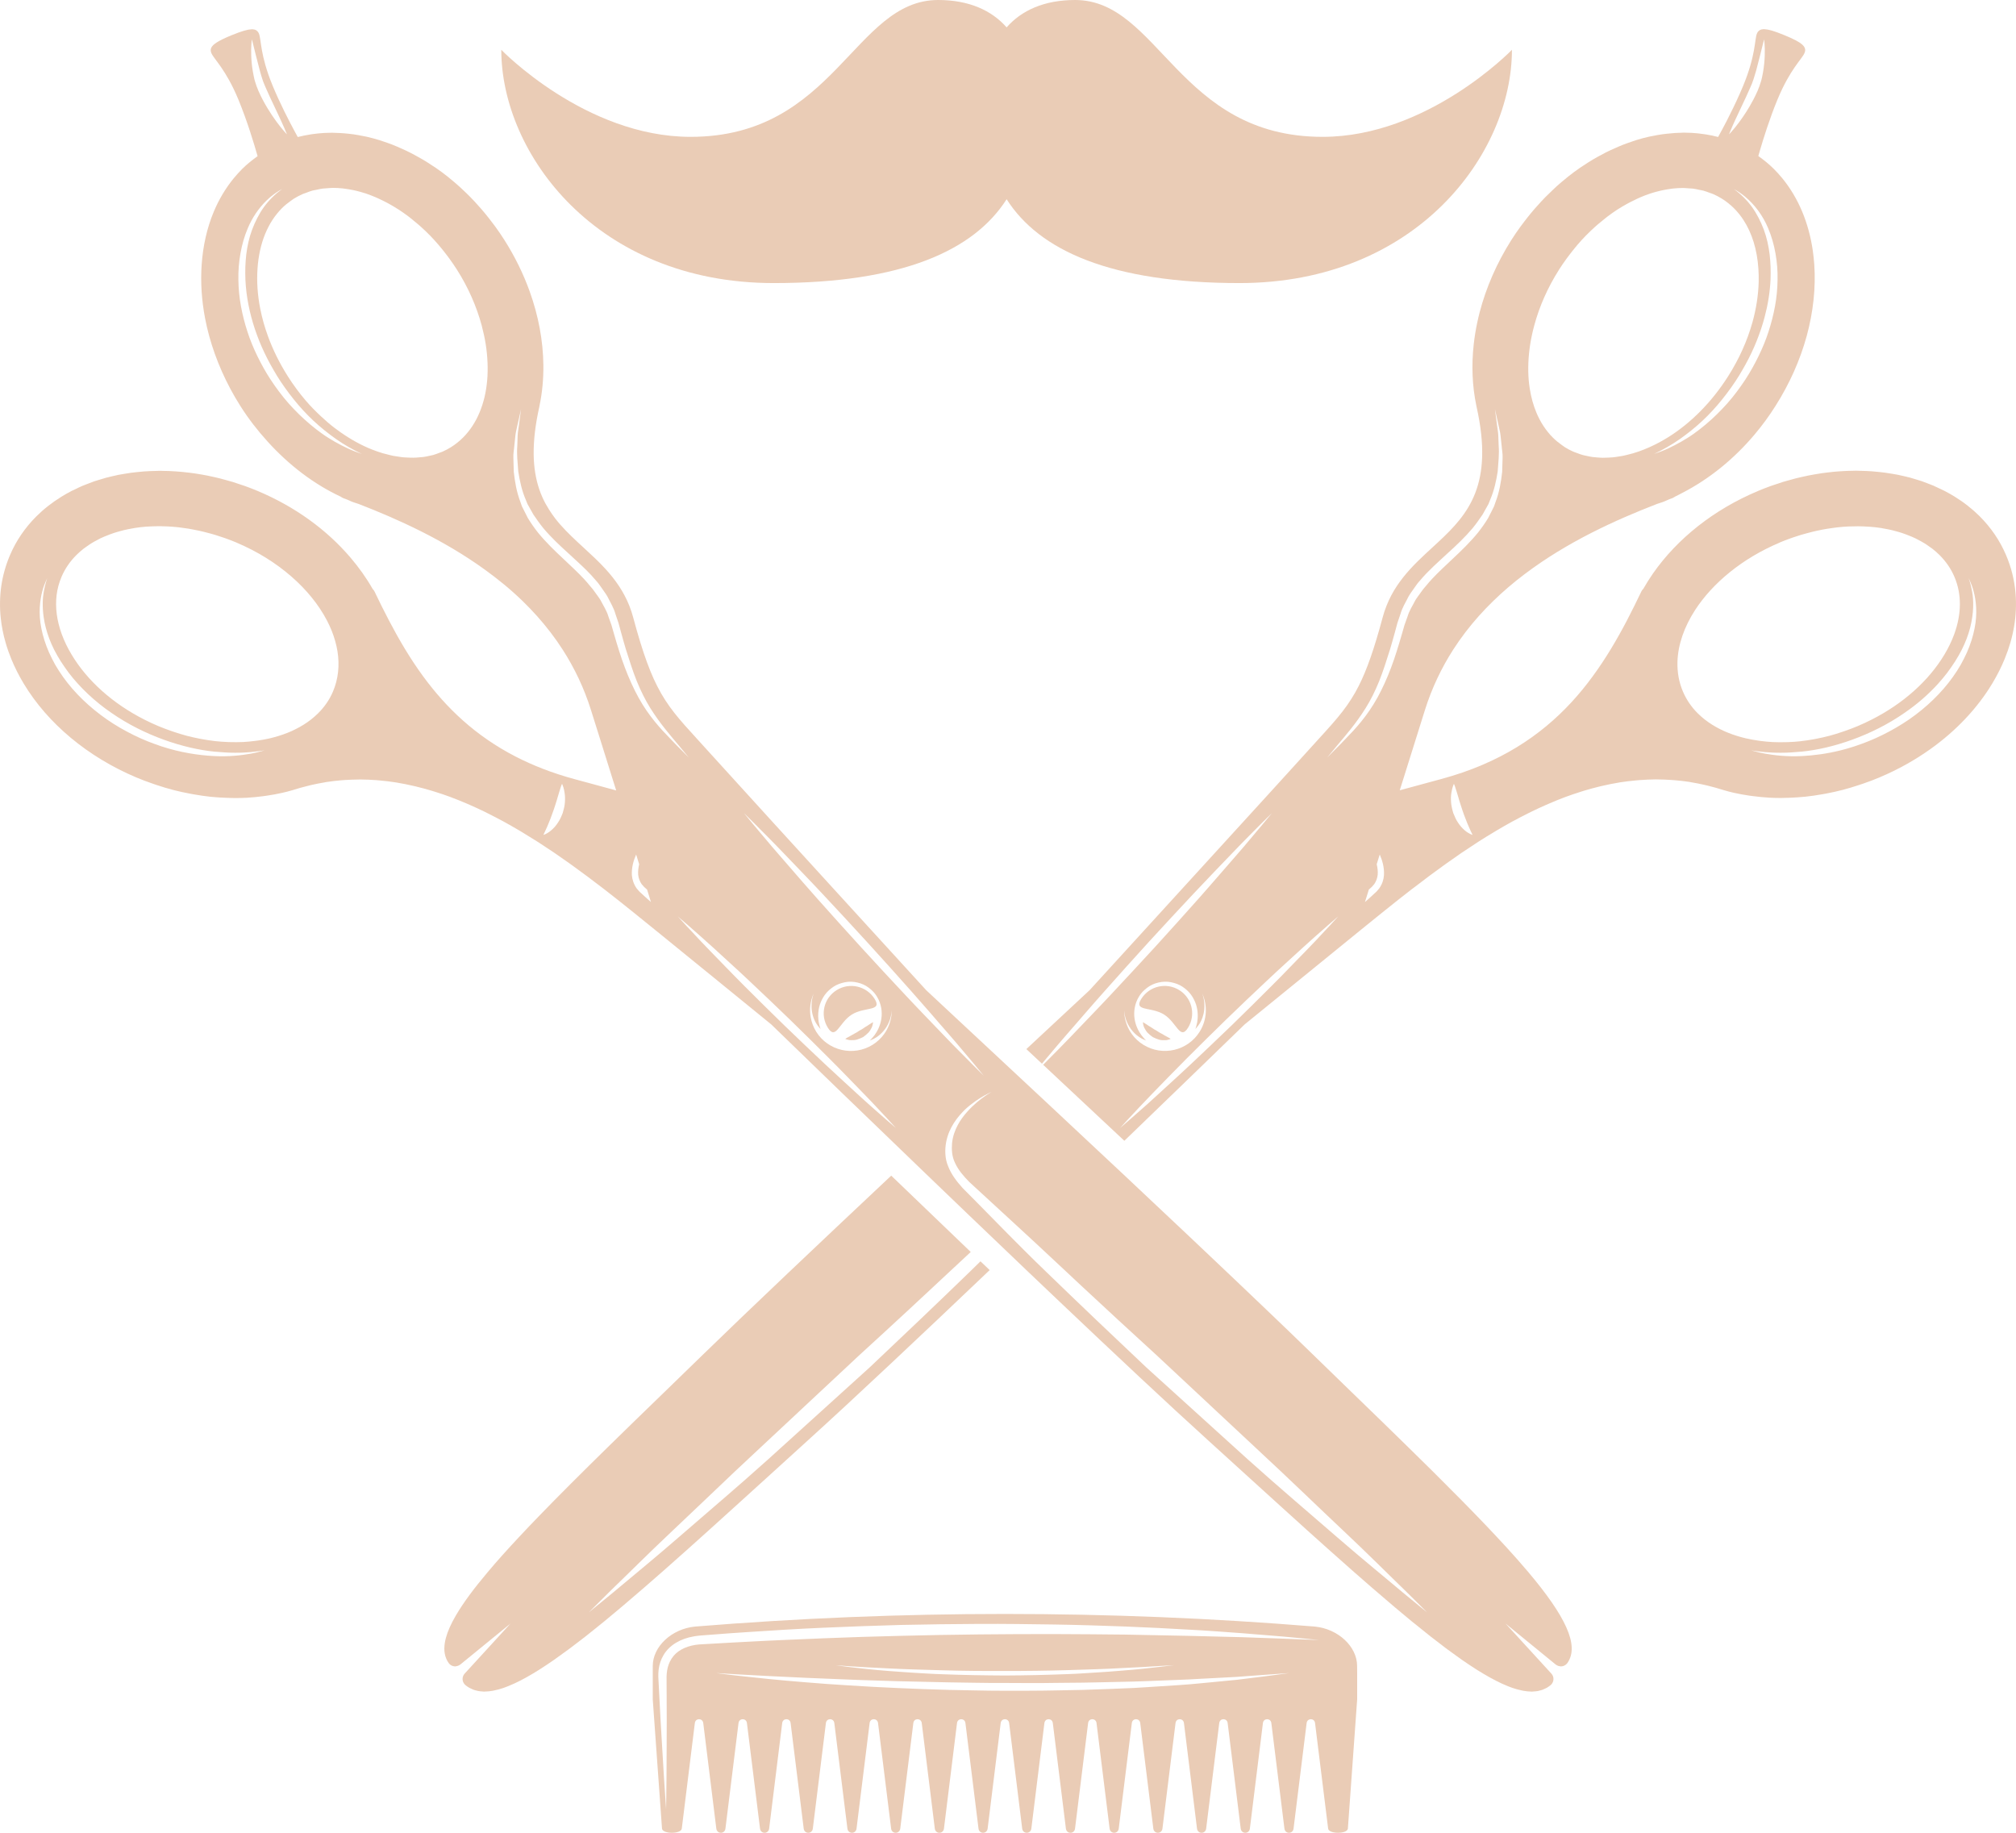
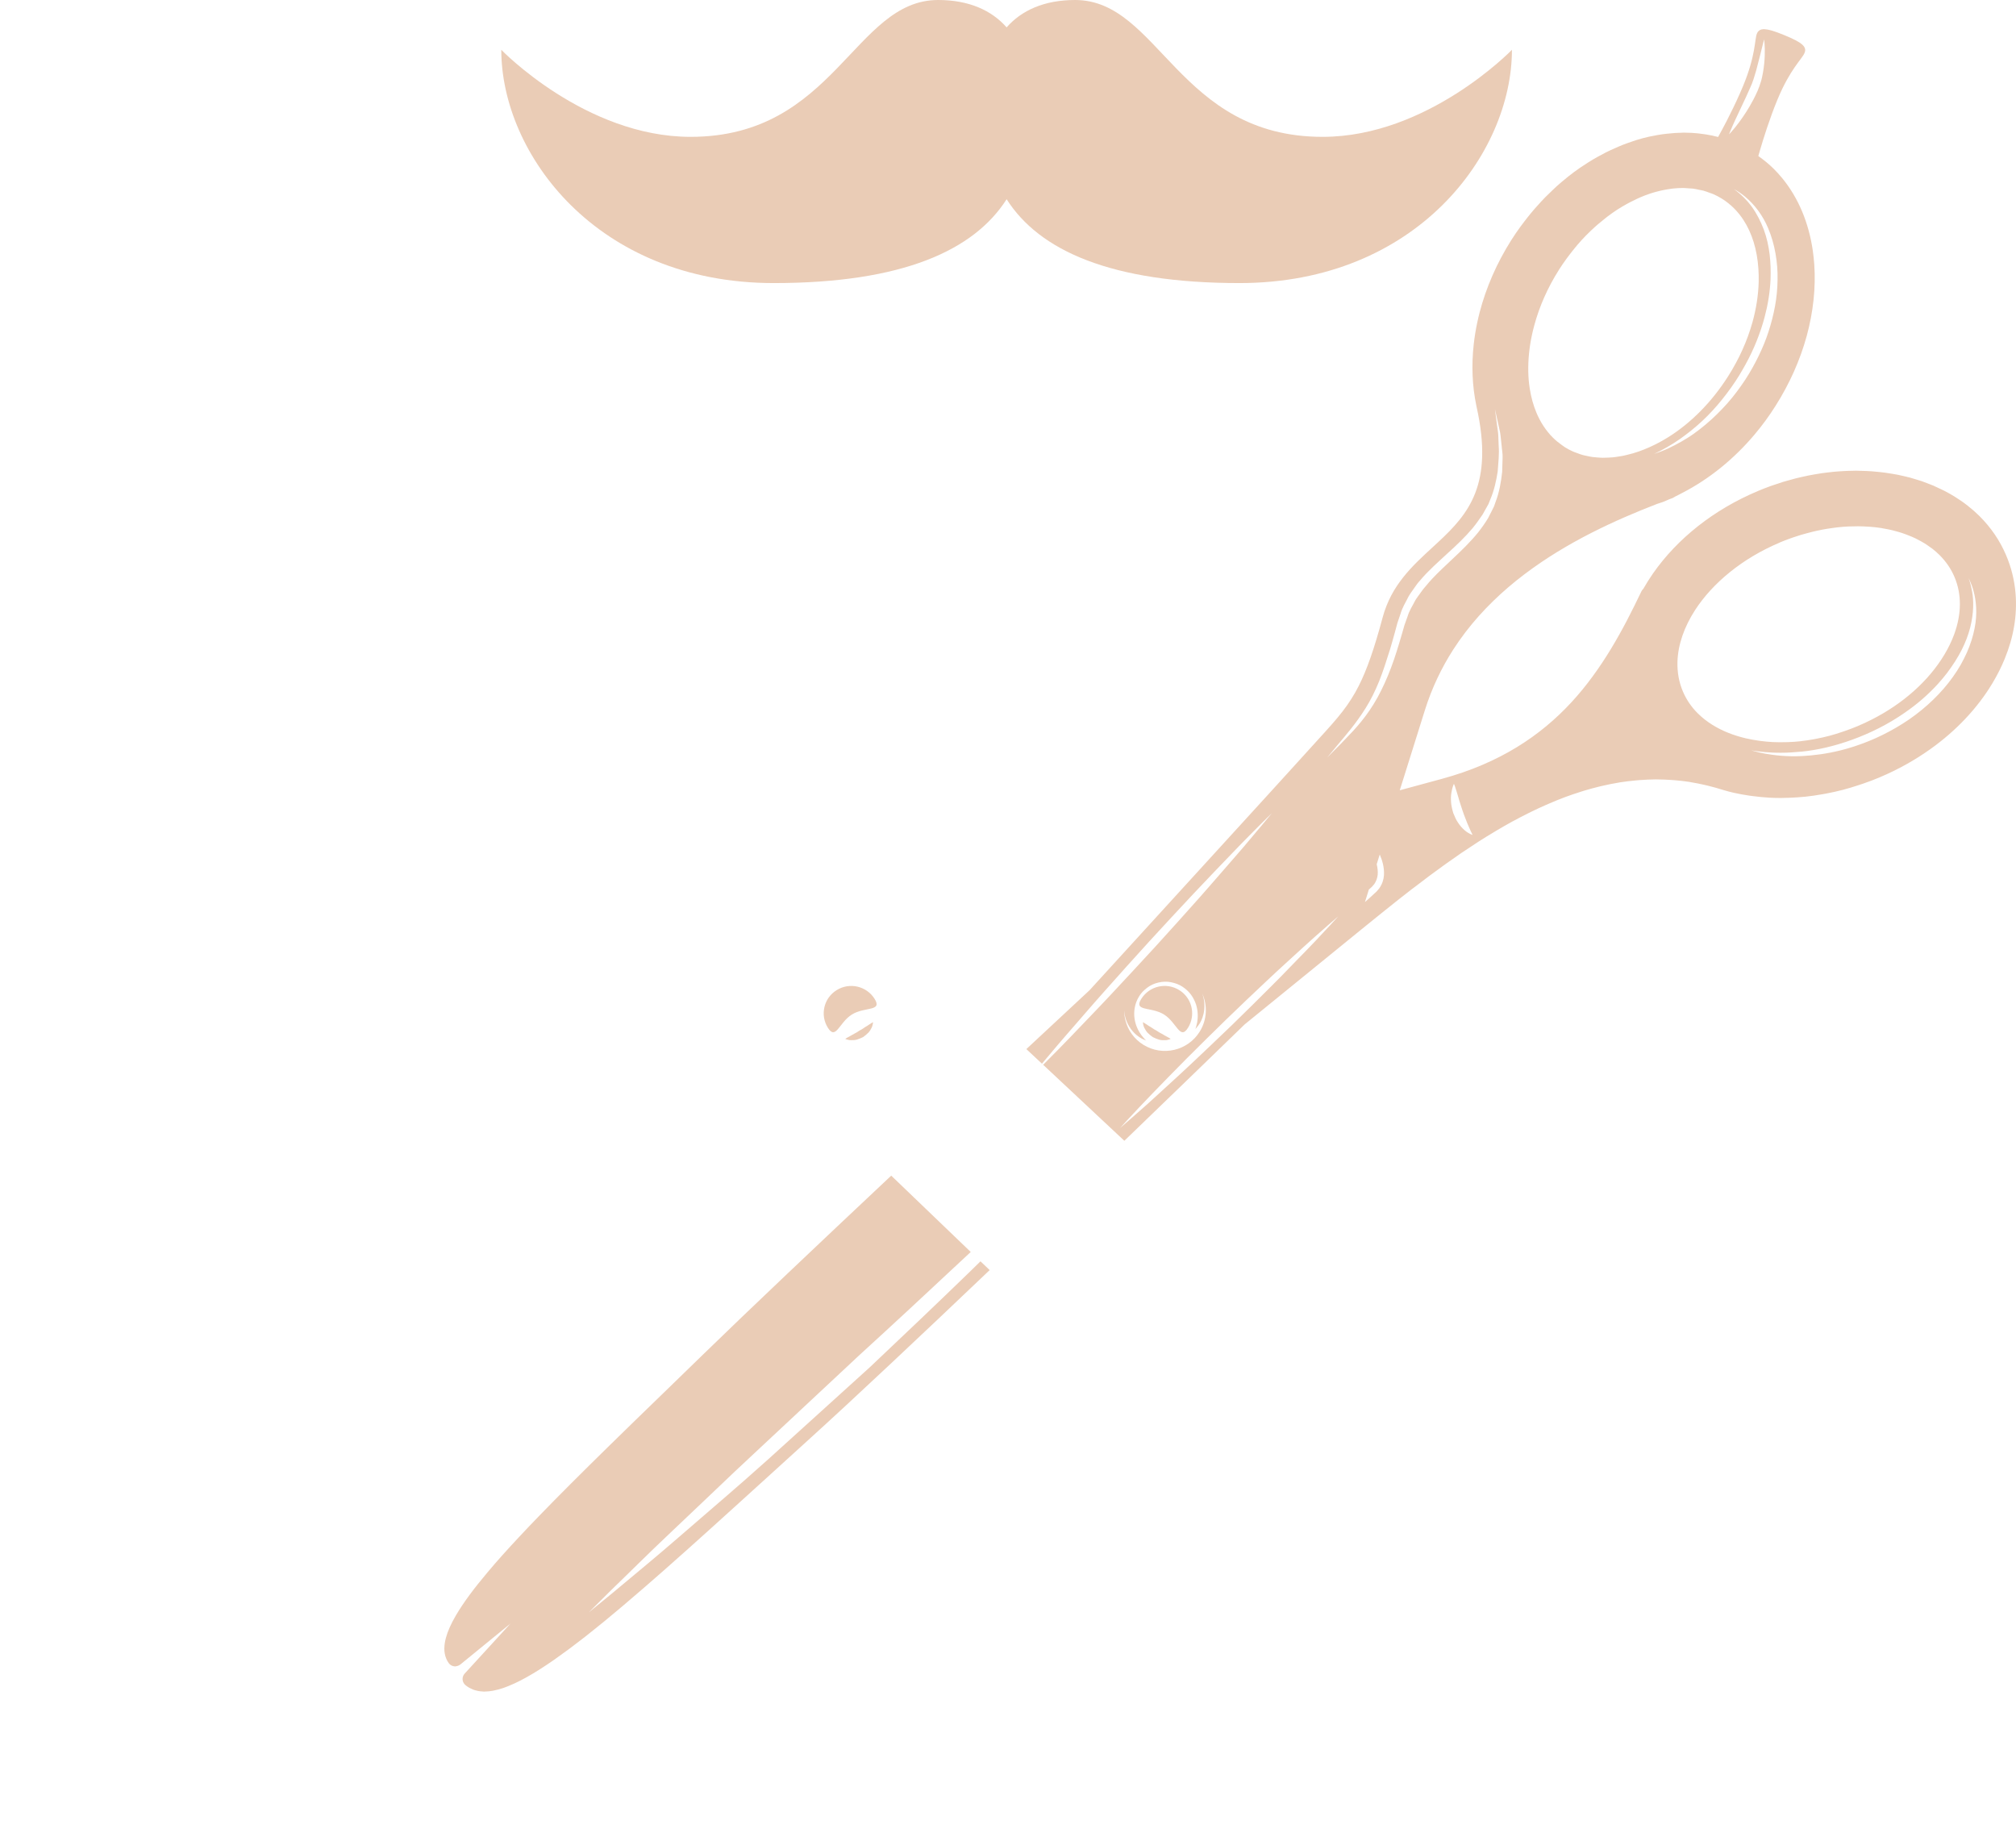
<svg xmlns="http://www.w3.org/2000/svg" width="66" height="60" viewBox="0 0 66 60" fill="none">
-   <path d="M44.429 54.539C44.429 53.904 43.809 53.322 43.042 53.249C36.296 52.699 29.502 52.699 22.757 53.249C21.99 53.322 21.37 53.904 21.37 54.539C21.37 54.625 21.37 54.711 21.37 54.797V55.633L21.673 59.865C21.697 60.045 22.296 60.045 22.32 59.865L22.748 56.406C22.77 56.241 23.001 56.241 23.023 56.406L23.451 59.865C23.475 60.045 23.725 60.045 23.749 59.865L24.178 56.406C24.2 56.241 24.431 56.241 24.453 56.406L24.882 59.865C24.906 60.045 25.156 60.045 25.18 59.865L25.608 56.406C25.63 56.241 25.862 56.241 25.883 56.406L26.312 59.865C26.336 60.045 26.586 60.045 26.61 59.865L27.039 56.406C27.061 56.241 27.292 56.241 27.314 56.406L27.743 59.865C27.767 60.045 28.017 60.045 28.041 59.865L28.47 56.406C28.492 56.241 28.723 56.241 28.745 56.406L29.174 59.865C29.197 60.045 29.448 60.045 29.472 59.865L29.901 56.406C29.923 56.241 30.154 56.241 30.176 56.406L30.604 59.865C30.628 60.045 30.879 60.045 30.903 59.865L31.331 56.406C31.354 56.241 31.584 56.241 31.606 56.406L32.035 59.865C32.058 60.045 32.309 60.045 32.333 59.865L32.761 56.406C32.784 56.241 33.014 56.241 33.037 56.406L33.465 59.865C33.489 60.045 33.74 60.045 33.764 59.865L34.192 56.406C34.215 56.241 34.445 56.241 34.467 56.406L34.896 59.865C34.92 60.045 35.17 60.045 35.194 59.865L35.623 56.406C35.645 56.241 35.876 56.241 35.898 56.406L36.327 59.865C36.351 60.045 36.601 60.045 36.625 59.865L37.054 56.406C37.076 56.241 37.307 56.241 37.329 56.406L37.758 59.865C37.782 60.045 38.032 60.045 38.056 59.865L38.485 56.406C38.507 56.241 38.738 56.241 38.76 56.406L39.188 59.865C39.212 60.045 39.463 60.045 39.487 59.865L39.916 56.406C39.938 56.241 40.169 56.241 40.191 56.406L40.619 59.865C40.643 60.045 40.894 60.045 40.918 59.865L41.346 56.406C41.368 56.241 41.6 56.241 41.621 56.406L42.05 59.865C42.074 60.045 42.325 60.045 42.348 59.865L42.777 56.406C42.799 56.241 43.031 56.241 43.052 56.406L43.481 59.865C43.505 60.045 44.103 60.045 44.127 59.865L44.431 55.633V54.797C44.429 54.711 44.429 54.625 44.429 54.539ZM41.41 54.878C41.154 54.91 40.845 54.948 40.491 54.992C40.134 55.026 39.733 55.065 39.294 55.107C38.855 55.153 38.378 55.179 37.874 55.212C37.622 55.227 37.363 55.247 37.098 55.26C36.833 55.271 36.562 55.281 36.286 55.293C35.735 55.317 35.165 55.333 34.586 55.339C34.006 55.352 33.418 55.35 32.83 55.35C32.241 55.351 31.654 55.331 31.074 55.323C30.495 55.309 29.926 55.284 29.375 55.261C28.824 55.235 28.292 55.21 27.788 55.175C27.536 55.158 27.291 55.142 27.054 55.127C26.817 55.108 26.588 55.089 26.369 55.073C25.929 55.041 25.527 54.999 25.171 54.966C24.815 54.928 24.506 54.896 24.25 54.869C23.994 54.842 23.794 54.816 23.658 54.799C23.521 54.782 23.449 54.772 23.449 54.772C23.449 54.772 23.742 54.789 24.255 54.82C24.767 54.852 25.501 54.886 26.381 54.927C26.82 54.945 27.297 54.965 27.801 54.985C28.304 55.008 28.836 55.017 29.386 55.038C29.935 55.051 30.504 55.063 31.081 55.076C31.658 55.082 32.244 55.099 32.831 55.095C33.417 55.097 34.005 55.104 34.582 55.093C34.87 55.091 35.157 55.088 35.44 55.085C35.723 55.082 36.002 55.073 36.277 55.068C36.552 55.061 36.822 55.056 37.087 55.05C37.351 55.044 37.609 55.031 37.862 55.022C38.365 54.999 38.842 54.99 39.281 54.96C39.72 54.937 40.122 54.916 40.48 54.897C40.837 54.87 41.147 54.847 41.403 54.829C41.916 54.792 42.209 54.772 42.209 54.772C42.209 54.772 41.917 54.81 41.41 54.878ZM27.364 54.515C27.364 54.515 27.537 54.527 27.839 54.55C28.142 54.571 28.574 54.594 29.092 54.619C29.611 54.646 30.216 54.663 30.865 54.681C31.514 54.7 32.206 54.706 32.898 54.702C33.245 54.707 33.59 54.698 33.932 54.697C34.272 54.695 34.607 54.683 34.932 54.676C35.256 54.666 35.569 54.656 35.867 54.646C36.164 54.638 36.445 54.623 36.704 54.609C36.964 54.597 37.202 54.585 37.413 54.574C37.624 54.562 37.807 54.55 37.958 54.54C38.261 54.524 38.434 54.514 38.434 54.514C38.434 54.514 38.262 54.534 37.962 54.569C37.811 54.586 37.628 54.607 37.419 54.63C37.208 54.654 36.971 54.672 36.712 54.693C36.452 54.714 36.172 54.738 35.874 54.754C35.577 54.771 35.263 54.797 34.938 54.806C34.613 54.816 34.277 54.831 33.935 54.837C33.593 54.841 33.246 54.853 32.899 54.851C32.205 54.848 31.51 54.835 30.86 54.81C30.535 54.801 30.221 54.778 29.923 54.762C29.625 54.741 29.345 54.724 29.086 54.703C28.567 54.664 28.137 54.611 27.836 54.578C27.535 54.542 27.364 54.515 27.364 54.515ZM42.882 53.678C42.682 53.67 42.387 53.662 42.014 53.645C41.639 53.632 41.185 53.616 40.663 53.597C40.143 53.584 39.554 53.569 38.913 53.553C38.272 53.54 37.577 53.527 36.842 53.512C36.107 53.503 35.333 53.499 34.531 53.495C33.73 53.492 32.901 53.499 32.06 53.506C31.219 53.514 30.364 53.53 29.51 53.552C28.656 53.572 27.802 53.599 26.961 53.633C26.121 53.669 25.294 53.701 24.494 53.745C24.094 53.762 23.701 53.791 23.316 53.81C23.22 53.816 23.125 53.821 23.029 53.826C22.986 53.829 22.925 53.83 22.895 53.834C22.851 53.84 22.796 53.843 22.76 53.85C22.602 53.875 22.438 53.926 22.306 54.002C22.034 54.15 21.885 54.412 21.841 54.683C21.829 54.75 21.825 54.82 21.822 54.888C21.822 54.961 21.823 55.033 21.823 55.105C21.824 55.249 21.825 55.391 21.825 55.53C21.833 56.637 21.82 57.561 21.82 58.207C21.816 58.53 21.813 58.785 21.811 58.958C21.808 59.131 21.807 59.223 21.807 59.223C21.807 59.223 21.8 59.131 21.788 58.958C21.776 58.785 21.759 58.532 21.738 58.208C21.703 57.563 21.639 56.64 21.585 55.533C21.578 55.395 21.57 55.253 21.563 55.109C21.56 55.037 21.556 54.964 21.552 54.891C21.551 54.812 21.553 54.733 21.563 54.653C21.584 54.492 21.634 54.328 21.727 54.175C21.819 54.021 21.959 53.882 22.13 53.78C22.303 53.676 22.494 53.61 22.706 53.572C22.761 53.56 22.802 53.558 22.851 53.551C22.915 53.542 22.951 53.542 23.001 53.537C23.096 53.53 23.192 53.523 23.289 53.515C23.674 53.486 24.067 53.454 24.469 53.43C25.27 53.377 26.099 53.324 26.942 53.288C27.785 53.251 28.641 53.219 29.498 53.196C30.356 53.178 31.213 53.166 32.057 53.162C32.901 53.158 33.732 53.17 34.535 53.182C35.34 53.195 36.116 53.221 36.852 53.248C37.587 53.278 38.283 53.311 38.924 53.35C39.566 53.382 40.153 53.431 40.673 53.467C41.193 53.509 41.647 53.547 42.02 53.577C42.393 53.61 42.684 53.641 42.884 53.66C43.084 53.68 43.19 53.69 43.19 53.69C43.19 53.69 43.083 53.685 42.882 53.678Z" fill="#EACCB6" />
  <path d="M26.448 47.154C27.975 45.77 30.119 43.752 32.4 41.579C32.3 41.483 32.2 41.388 32.099 41.292C31.972 41.417 31.848 41.541 31.716 41.667C30.688 42.662 29.584 43.715 28.474 44.762C27.625 45.531 26.777 46.299 25.959 47.04C25.686 47.287 25.416 47.531 25.152 47.771C24.886 48.01 24.622 48.243 24.363 48.471C23.587 49.151 22.851 49.776 22.203 50.34C21.447 50.996 20.784 51.538 20.289 51.953C20.218 52.012 20.151 52.068 20.087 52.122C19.958 52.228 19.842 52.322 19.742 52.405C19.541 52.569 19.4 52.684 19.328 52.742C19.293 52.772 19.274 52.787 19.274 52.787C19.274 52.787 19.426 52.635 19.702 52.361C19.794 52.27 19.9 52.164 20.018 52.047C20.139 51.932 20.271 51.803 20.415 51.661C20.559 51.521 20.715 51.368 20.88 51.206C21.212 50.881 21.589 50.515 22.005 50.123C22.631 49.536 23.325 48.865 24.075 48.156C24.326 47.921 24.582 47.68 24.844 47.437C25.888 46.461 27.002 45.421 28.116 44.38C28.679 43.866 29.239 43.35 29.79 42.84C30.34 42.331 30.88 41.828 31.401 41.339C31.529 41.219 31.653 41.104 31.78 40.986C30.905 40.148 30.028 39.306 29.177 38.487C26.765 40.754 24.529 42.872 23.061 44.3C22.835 44.521 22.615 44.734 22.392 44.95C22.168 45.167 21.941 45.388 21.722 45.601C21.403 45.91 21.093 46.21 20.793 46.502C20.486 46.801 20.189 47.091 19.902 47.372C19.478 47.788 19.077 48.184 18.699 48.562C18.325 48.935 17.976 49.29 17.65 49.627C17.537 49.744 17.426 49.859 17.318 49.972C17.214 50.081 17.113 50.188 17.015 50.294C16.62 50.715 16.27 51.105 15.968 51.465C15.513 52.004 15.164 52.475 14.925 52.885C14.765 53.158 14.656 53.403 14.597 53.622C14.582 53.677 14.571 53.73 14.563 53.781C14.521 54.04 14.561 54.257 14.685 54.438C14.694 54.451 14.704 54.464 14.716 54.476C14.735 54.495 14.759 54.511 14.784 54.525C14.809 54.536 14.836 54.545 14.864 54.55C14.877 54.551 14.889 54.553 14.902 54.553C14.918 54.553 14.933 54.547 14.949 54.544C14.959 54.542 14.97 54.542 14.979 54.538C15.011 54.528 15.042 54.514 15.068 54.493C15.107 54.461 15.708 53.97 16.712 53.151C15.91 54.026 15.39 54.594 15.249 54.749C15.229 54.771 15.217 54.785 15.212 54.789C15.164 54.842 15.14 54.911 15.144 54.982C15.146 55.013 15.154 55.044 15.167 55.073C15.18 55.101 15.198 55.127 15.22 55.15C15.225 55.154 15.23 55.159 15.235 55.163C15.275 55.198 15.318 55.227 15.362 55.252C15.376 55.261 15.392 55.267 15.407 55.274C15.437 55.29 15.469 55.305 15.501 55.317C15.52 55.324 15.54 55.329 15.559 55.335C15.59 55.344 15.621 55.352 15.654 55.358C15.675 55.362 15.697 55.365 15.718 55.368C15.751 55.372 15.785 55.374 15.819 55.376C15.833 55.376 15.845 55.379 15.857 55.379C15.864 55.379 15.873 55.376 15.88 55.376C15.96 55.375 16.045 55.367 16.133 55.351C16.148 55.348 16.165 55.344 16.181 55.34C16.275 55.321 16.372 55.297 16.475 55.261L16.478 55.26C16.581 55.224 16.691 55.179 16.803 55.128C16.822 55.12 16.84 55.113 16.858 55.104C16.968 55.053 17.083 54.993 17.201 54.929C17.224 54.916 17.248 54.902 17.272 54.889C17.394 54.82 17.519 54.747 17.65 54.663C17.666 54.653 17.682 54.643 17.698 54.632C17.827 54.55 17.96 54.462 18.098 54.366C18.114 54.354 18.13 54.345 18.146 54.333C18.289 54.233 18.438 54.125 18.591 54.012C18.621 53.99 18.65 53.969 18.68 53.946C18.832 53.833 18.989 53.712 19.151 53.586C19.179 53.563 19.208 53.54 19.236 53.518C19.407 53.383 19.581 53.243 19.763 53.095C19.763 53.094 19.764 53.093 19.766 53.093C19.947 52.944 20.136 52.786 20.328 52.624C20.36 52.596 20.392 52.57 20.424 52.543C20.61 52.385 20.802 52.221 20.998 52.051C21.037 52.017 21.076 51.984 21.115 51.95C21.315 51.776 21.519 51.599 21.73 51.413C21.757 51.388 21.787 51.363 21.815 51.338C22.02 51.157 22.229 50.971 22.444 50.779C22.471 50.755 22.497 50.732 22.524 50.708C22.748 50.508 22.978 50.301 23.212 50.09C23.263 50.044 23.314 49.998 23.366 49.951C23.596 49.743 23.831 49.532 24.071 49.313C24.123 49.266 24.176 49.218 24.229 49.17C24.471 48.951 24.717 48.727 24.97 48.497C24.978 48.489 24.986 48.482 24.995 48.475C25.47 48.042 25.954 47.601 26.448 47.154Z" fill="#EACCB6" />
  <path d="M46.317 29.037C46.463 28.925 46.609 28.813 46.757 28.702C46.771 28.692 46.786 28.681 46.8 28.67C46.954 28.555 47.11 28.441 47.266 28.329C47.299 28.305 47.333 28.28 47.367 28.257C47.523 28.145 47.68 28.035 47.838 27.927C47.861 27.911 47.885 27.896 47.907 27.881C48.056 27.78 48.205 27.681 48.355 27.585C48.38 27.569 48.404 27.553 48.429 27.537C48.589 27.435 48.749 27.336 48.911 27.24C48.946 27.219 48.98 27.198 49.015 27.177C49.18 27.08 49.345 26.985 49.511 26.894C49.525 26.886 49.541 26.878 49.556 26.871C49.713 26.785 49.871 26.703 50.031 26.624C50.061 26.609 50.092 26.593 50.123 26.578C50.288 26.497 50.454 26.42 50.621 26.347C50.655 26.332 50.689 26.318 50.724 26.303C50.895 26.229 51.068 26.158 51.242 26.093C51.243 26.093 51.244 26.093 51.246 26.092C51.419 26.028 51.594 25.969 51.769 25.914C51.805 25.903 51.839 25.892 51.875 25.881C52.045 25.83 52.217 25.783 52.389 25.742C52.42 25.735 52.452 25.729 52.483 25.721C52.648 25.683 52.815 25.649 52.981 25.622C52.999 25.619 53.017 25.615 53.034 25.612C53.21 25.584 53.387 25.564 53.564 25.548C53.601 25.544 53.639 25.541 53.676 25.538C53.852 25.525 54.029 25.517 54.208 25.515C54.237 25.515 54.267 25.517 54.297 25.517C54.432 25.518 54.566 25.524 54.702 25.533C54.743 25.536 54.785 25.538 54.826 25.542C54.988 25.555 55.149 25.573 55.311 25.598C55.33 25.601 55.351 25.606 55.371 25.61C55.516 25.633 55.66 25.663 55.806 25.696C55.849 25.706 55.893 25.716 55.936 25.727C56.1 25.768 56.265 25.813 56.43 25.867H56.431C56.435 25.869 56.44 25.87 56.445 25.871C56.545 25.9 56.646 25.927 56.75 25.951C56.916 25.989 57.086 26.019 57.257 26.045C57.299 26.051 57.342 26.057 57.386 26.062C57.556 26.084 57.728 26.103 57.902 26.112C57.903 26.113 57.905 26.113 57.906 26.113C58.039 26.12 58.172 26.124 58.306 26.124C58.349 26.124 58.394 26.121 58.438 26.12C58.482 26.12 58.526 26.118 58.571 26.117C58.748 26.11 58.926 26.1 59.106 26.081C59.107 26.081 59.108 26.081 59.109 26.081C59.29 26.062 59.47 26.035 59.651 26.003C59.696 25.995 59.741 25.988 59.786 25.979C59.967 25.944 60.148 25.906 60.328 25.858L60.33 25.858C60.51 25.811 60.69 25.755 60.869 25.696C60.914 25.682 60.958 25.667 61.003 25.651C61.182 25.589 61.36 25.523 61.537 25.448L61.537 25.447C62.134 25.195 62.691 24.884 63.196 24.524C64.037 23.925 64.734 23.19 65.227 22.369C65.385 22.106 65.519 21.84 65.629 21.572C65.702 21.393 65.765 21.214 65.817 21.035C65.843 20.946 65.866 20.856 65.886 20.767C65.968 20.41 66.005 20.053 65.999 19.702C65.998 19.605 65.992 19.509 65.984 19.413C65.948 18.987 65.845 18.571 65.674 18.172C65.573 17.935 65.45 17.709 65.305 17.497C65.161 17.285 64.994 17.085 64.808 16.898C64.688 16.779 64.56 16.666 64.423 16.559C64.288 16.452 64.144 16.352 63.993 16.259C63.882 16.19 63.768 16.126 63.651 16.066C63.613 16.046 63.573 16.029 63.534 16.01C63.454 15.971 63.373 15.932 63.292 15.897C63.244 15.877 63.194 15.859 63.145 15.84C63.069 15.81 62.994 15.78 62.917 15.753C62.863 15.736 62.809 15.719 62.755 15.703C62.679 15.679 62.604 15.656 62.528 15.635C62.47 15.62 62.413 15.607 62.355 15.593C62.279 15.575 62.203 15.557 62.126 15.542C62.065 15.53 62.005 15.52 61.944 15.51C61.867 15.497 61.79 15.484 61.712 15.474C61.65 15.465 61.587 15.459 61.524 15.452C61.446 15.443 61.368 15.435 61.29 15.43C61.226 15.425 61.161 15.422 61.096 15.419C61.018 15.415 60.939 15.413 60.859 15.412C60.826 15.411 60.794 15.409 60.761 15.409C60.724 15.409 60.686 15.411 60.649 15.412C60.587 15.412 60.526 15.414 60.464 15.416C60.388 15.419 60.312 15.424 60.236 15.429C60.174 15.433 60.112 15.437 60.05 15.443C59.973 15.45 59.895 15.459 59.817 15.469C59.756 15.476 59.695 15.483 59.633 15.493C59.553 15.504 59.474 15.518 59.396 15.532C59.335 15.543 59.275 15.553 59.215 15.565C59.133 15.581 59.052 15.6 58.971 15.618C58.912 15.632 58.855 15.644 58.796 15.659C58.711 15.68 58.626 15.704 58.54 15.729C58.486 15.744 58.431 15.759 58.377 15.775C58.283 15.804 58.19 15.836 58.097 15.868C58.051 15.884 58.006 15.898 57.96 15.914C57.822 15.965 57.684 16.018 57.548 16.075L57.547 16.076C57.545 16.076 57.544 16.077 57.543 16.078C56.111 16.682 54.918 17.625 54.117 18.772C54.003 18.936 53.897 19.104 53.799 19.276C53.775 19.298 53.754 19.326 53.738 19.357C53.586 19.674 53.43 19.992 53.265 20.308C52.935 20.938 52.571 21.557 52.141 22.142C51.927 22.435 51.696 22.719 51.445 22.991C50.44 24.079 49.111 24.979 47.206 25.497C46.712 25.632 46.252 25.756 45.825 25.872C45.872 25.726 45.919 25.572 45.968 25.418C46.173 24.764 46.398 24.043 46.649 23.246C46.878 22.518 47.194 21.862 47.573 21.27C47.7 21.072 47.834 20.883 47.974 20.699C48.254 20.332 48.559 19.993 48.883 19.678C49.206 19.363 49.547 19.073 49.901 18.805C51.313 17.733 52.908 17.016 54.248 16.497C54.267 16.491 54.294 16.482 54.321 16.473C54.377 16.456 54.432 16.438 54.486 16.416C54.518 16.404 54.549 16.39 54.58 16.375C54.597 16.366 54.615 16.358 54.633 16.351L54.67 16.337L54.761 16.303C54.776 16.298 54.787 16.288 54.8 16.281C54.813 16.273 54.828 16.267 54.838 16.258C54.922 16.219 55.003 16.173 55.085 16.131C55.958 15.68 56.767 15.027 57.444 14.222C57.691 13.929 57.921 13.616 58.129 13.285C58.59 12.558 58.933 11.784 59.148 11.001C59.361 10.218 59.448 9.426 59.396 8.663C59.385 8.507 59.369 8.353 59.347 8.201C59.281 7.748 59.164 7.321 58.999 6.925C58.829 6.521 58.611 6.155 58.346 5.832C58.258 5.725 58.164 5.622 58.066 5.524C57.989 5.448 57.907 5.375 57.824 5.306C57.739 5.237 57.653 5.171 57.564 5.108C57.577 5.059 57.593 5.004 57.611 4.944C57.733 4.527 57.938 3.872 58.191 3.26C58.399 2.758 58.6 2.426 58.759 2.195C58.839 2.079 58.908 1.99 58.962 1.916C59.017 1.842 59.056 1.785 59.076 1.735C59.097 1.686 59.104 1.64 59.093 1.596C59.082 1.551 59.054 1.507 59.004 1.462C58.904 1.371 58.717 1.274 58.409 1.148C58.331 1.115 58.259 1.087 58.194 1.064C58.172 1.055 58.154 1.05 58.133 1.043C58.093 1.029 58.051 1.015 58.015 1.004C57.994 0.998 57.976 0.994 57.957 0.989C57.927 0.981 57.896 0.973 57.87 0.968C57.852 0.965 57.836 0.964 57.82 0.962C57.797 0.959 57.775 0.955 57.755 0.955C57.752 0.955 57.747 0.954 57.744 0.954C57.73 0.954 57.718 0.957 57.705 0.959C57.693 0.96 57.68 0.961 57.669 0.963C57.654 0.967 57.642 0.973 57.629 0.979C57.62 0.982 57.611 0.985 57.604 0.99C57.592 0.998 57.581 1.009 57.57 1.02C57.565 1.026 57.559 1.03 57.555 1.035C57.541 1.053 57.529 1.074 57.519 1.098C57.438 1.296 57.486 1.797 57.071 2.801C57.037 2.883 57.002 2.965 56.966 3.047C56.894 3.21 56.82 3.37 56.745 3.524C56.671 3.678 56.597 3.825 56.528 3.961C56.422 4.165 56.325 4.344 56.248 4.484C56.121 4.45 55.992 4.425 55.862 4.403C55.833 4.399 55.803 4.394 55.774 4.39C55.646 4.371 55.517 4.357 55.387 4.35C55.369 4.349 55.35 4.349 55.332 4.348C55.264 4.345 55.195 4.342 55.126 4.342C55.087 4.342 55.045 4.346 55.005 4.347C54.953 4.348 54.899 4.35 54.846 4.353C54.754 4.359 54.661 4.367 54.568 4.378C54.518 4.384 54.469 4.388 54.419 4.396C54.309 4.411 54.199 4.432 54.088 4.455C54.056 4.461 54.024 4.466 53.992 4.473C53.849 4.505 53.707 4.543 53.565 4.587C53.529 4.598 53.493 4.612 53.457 4.624C53.351 4.659 53.245 4.696 53.139 4.737C53.089 4.756 53.039 4.778 52.989 4.799C52.898 4.838 52.806 4.878 52.715 4.921C52.661 4.946 52.609 4.972 52.557 4.998C52.467 5.044 52.377 5.093 52.289 5.142C52.239 5.17 52.189 5.198 52.139 5.228C52.041 5.287 51.944 5.349 51.848 5.413C51.81 5.438 51.771 5.462 51.734 5.488C51.601 5.58 51.469 5.676 51.34 5.779C51.318 5.796 51.296 5.816 51.275 5.833C51.168 5.92 51.063 6.008 50.959 6.101C50.917 6.139 50.875 6.18 50.833 6.22C50.751 6.296 50.671 6.374 50.591 6.455C50.546 6.502 50.502 6.549 50.457 6.596C50.382 6.677 50.308 6.759 50.235 6.843C50.193 6.893 50.15 6.942 50.108 6.993C50.032 7.085 49.958 7.18 49.885 7.277C49.851 7.322 49.816 7.366 49.782 7.413C49.677 7.557 49.576 7.704 49.479 7.857C49.479 7.857 49.478 7.859 49.477 7.86C49 8.614 48.652 9.416 48.441 10.224C48.411 10.34 48.384 10.455 48.36 10.57C48.311 10.801 48.274 11.032 48.248 11.263C48.17 11.954 48.197 12.636 48.333 13.283C48.334 13.291 48.336 13.299 48.337 13.306C48.337 13.307 48.339 13.313 48.34 13.317C48.91 15.865 48.068 16.831 47.089 17.742C47.024 17.803 46.957 17.864 46.892 17.924C46.727 18.076 46.56 18.229 46.399 18.389C46.077 18.71 45.775 19.062 45.546 19.495C45.433 19.712 45.336 19.949 45.265 20.214C44.985 21.257 44.747 21.933 44.481 22.457C44.406 22.606 44.327 22.744 44.245 22.873C44.06 23.168 43.854 23.425 43.611 23.702C43.532 23.791 43.451 23.883 43.364 23.979C43.305 24.044 43.243 24.112 43.179 24.182C43.093 24.277 43 24.378 42.905 24.484C42.788 24.613 42.642 24.774 42.468 24.965C42.295 25.155 42.095 25.376 41.87 25.623C41.758 25.746 41.64 25.876 41.515 26.013C40.147 27.515 38.069 29.79 35.671 32.416C35.007 33.034 34.312 33.681 33.601 34.344C33.771 34.503 33.941 34.662 34.112 34.822C34.215 34.702 34.336 34.556 34.475 34.39C34.547 34.305 34.623 34.214 34.704 34.12C34.785 34.026 34.87 33.926 34.96 33.823C35.05 33.721 35.143 33.613 35.24 33.502C35.336 33.391 35.435 33.276 35.538 33.158C35.743 32.922 35.959 32.673 36.187 32.419C36.639 31.908 37.127 31.368 37.616 30.829C38.109 30.294 38.601 29.758 39.07 29.261C39.303 29.012 39.531 28.773 39.747 28.548C39.964 28.322 40.17 28.11 40.358 27.912C40.734 27.516 41.061 27.198 41.283 26.97C41.51 26.746 41.64 26.618 41.64 26.618C41.64 26.618 41.524 26.758 41.321 27.004C41.27 27.065 41.213 27.132 41.151 27.206C41.028 27.353 40.885 27.525 40.724 27.714C40.642 27.808 40.557 27.908 40.467 28.011C40.198 28.319 39.898 28.668 39.573 29.039C39.465 29.162 39.354 29.288 39.241 29.416C38.789 29.927 38.3 30.466 37.811 31.005C37.564 31.273 37.318 31.54 37.074 31.803C36.831 32.066 36.591 32.325 36.357 32.573C35.891 33.072 35.445 33.526 35.069 33.923C34.786 34.219 34.533 34.472 34.33 34.677C34.264 34.742 34.205 34.802 34.151 34.858C35.033 35.682 35.929 36.52 36.809 37.346C38.229 35.977 39.583 34.666 40.749 33.535C41.155 33.205 41.541 32.89 41.907 32.593C42.76 31.898 43.496 31.299 44.083 30.822C44.251 30.686 44.406 30.56 44.548 30.444C44.834 30.213 45.066 30.025 45.24 29.884C45.388 29.765 45.537 29.646 45.687 29.527C45.719 29.502 45.75 29.476 45.782 29.451C45.931 29.334 46.08 29.217 46.23 29.101C46.261 29.079 46.289 29.058 46.317 29.037ZM45.088 29.161L45.072 29.18C45.049 29.203 45.055 29.196 45.045 29.206L45.007 29.24L44.858 29.378C44.8 29.429 44.743 29.48 44.686 29.531C44.716 29.433 44.758 29.297 44.813 29.122L44.859 29.081L44.897 29.047C44.899 29.046 44.908 29.037 44.91 29.035L44.924 29.019L44.991 28.943C45.049 28.857 45.093 28.749 45.104 28.631C45.112 28.519 45.098 28.405 45.071 28.292C45.103 28.191 45.135 28.086 45.17 27.974C45.259 28.177 45.321 28.402 45.309 28.648C45.304 28.721 45.289 28.796 45.264 28.87C45.238 28.943 45.201 29.016 45.153 29.084L45.088 29.161ZM45.67 20.686C45.696 20.589 45.722 20.493 45.748 20.396C45.782 20.298 45.815 20.199 45.849 20.099C45.863 20.048 45.881 19.998 45.901 19.949C45.942 19.852 45.992 19.758 46.043 19.664C46.068 19.617 46.093 19.569 46.116 19.522C46.169 19.429 46.235 19.345 46.295 19.257C46.355 19.168 46.417 19.081 46.489 19.004C46.626 18.84 46.774 18.69 46.925 18.546C47.076 18.402 47.23 18.264 47.379 18.125C47.68 17.853 47.967 17.581 48.211 17.291C48.271 17.218 48.327 17.143 48.381 17.068C48.435 16.993 48.487 16.917 48.538 16.843C48.582 16.764 48.625 16.686 48.669 16.609L48.733 16.494C48.751 16.454 48.765 16.413 48.78 16.373C48.919 16.057 48.985 15.732 49.032 15.433C49.054 15.13 49.086 14.85 49.064 14.601C49.06 14.476 49.055 14.36 49.051 14.252C49.049 14.198 49.042 14.146 49.035 14.097C49.028 14.047 49.02 14 49.015 13.956C48.997 13.821 48.983 13.708 48.971 13.62C48.952 13.472 48.941 13.393 48.941 13.393C48.941 13.393 48.952 13.443 48.974 13.537C48.979 13.561 48.985 13.587 48.991 13.616C49.011 13.703 49.035 13.814 49.065 13.947C49.082 14.036 49.11 14.132 49.123 14.241C49.135 14.35 49.147 14.468 49.161 14.594C49.169 14.72 49.2 14.855 49.192 14.999C49.187 15.142 49.182 15.292 49.178 15.449C49.143 15.761 49.09 16.103 48.958 16.444C48.943 16.487 48.93 16.532 48.913 16.575L48.851 16.699C48.809 16.783 48.765 16.867 48.722 16.954C48.673 17.036 48.62 17.117 48.564 17.197C48.508 17.277 48.449 17.357 48.388 17.434C48.136 17.743 47.844 18.027 47.546 18.305C47.326 18.515 47.097 18.722 46.89 18.944C46.821 19.017 46.754 19.094 46.691 19.172C46.622 19.245 46.562 19.326 46.505 19.408C46.449 19.49 46.385 19.567 46.335 19.652C46.291 19.741 46.24 19.826 46.194 19.913C46.171 19.957 46.15 20.001 46.13 20.046C46.111 20.09 46.094 20.136 46.08 20.184L45.981 20.46C45.953 20.557 45.926 20.653 45.898 20.749C45.846 20.94 45.784 21.13 45.727 21.316C45.669 21.502 45.607 21.684 45.54 21.86C45.407 22.212 45.258 22.542 45.094 22.839C45.012 22.987 44.926 23.126 44.837 23.256C44.481 23.778 44.098 24.134 43.851 24.396C43.595 24.653 43.449 24.8 43.449 24.8C43.449 24.8 43.524 24.71 43.658 24.548C43.703 24.494 43.754 24.432 43.812 24.362C44.045 24.085 44.388 23.694 44.712 23.176C44.874 22.917 45.022 22.62 45.153 22.295C45.283 21.97 45.394 21.616 45.51 21.249C45.562 21.065 45.619 20.88 45.67 20.686ZM39.275 33.775C38.885 34.4 38.059 34.592 37.431 34.203C37.127 34.015 36.927 33.724 36.845 33.404C36.818 33.298 36.804 33.188 36.803 33.077C36.815 33.205 36.838 33.326 36.881 33.429C36.935 33.564 37.006 33.673 37.082 33.76C37.119 33.803 37.157 33.84 37.194 33.872C37.231 33.904 37.267 33.931 37.299 33.952C37.368 33.997 37.422 34.023 37.461 34.038C37.499 34.054 37.52 34.062 37.52 34.062C37.52 34.062 37.505 34.046 37.476 34.017C37.461 34.003 37.444 33.983 37.426 33.96C37.408 33.938 37.387 33.911 37.364 33.884C37.278 33.766 37.178 33.582 37.144 33.354C37.109 33.127 37.145 32.86 37.284 32.632C37.301 32.607 37.32 32.569 37.336 32.553C37.36 32.524 37.39 32.48 37.409 32.465C37.449 32.425 37.501 32.376 37.555 32.336C37.664 32.253 37.792 32.195 37.927 32.165C38.06 32.133 38.202 32.129 38.336 32.155C38.47 32.184 38.594 32.223 38.715 32.304C38.819 32.374 38.919 32.463 38.993 32.565C39.03 32.616 39.061 32.669 39.089 32.724C39.116 32.778 39.139 32.832 39.157 32.887C39.226 33.106 39.219 33.315 39.195 33.459C39.178 33.529 39.168 33.589 39.154 33.627C39.142 33.666 39.136 33.687 39.136 33.687C39.136 33.687 39.149 33.671 39.176 33.639C39.191 33.624 39.207 33.604 39.225 33.579C39.243 33.555 39.263 33.526 39.284 33.492C39.343 33.391 39.408 33.236 39.425 33.044C39.432 32.979 39.433 32.91 39.426 32.838C39.42 32.737 39.397 32.628 39.358 32.521C39.535 32.913 39.52 33.382 39.275 33.775ZM47.925 26.664C47.961 26.763 47.998 26.858 48.034 26.945C48.052 26.988 48.07 27.029 48.087 27.068C48.103 27.106 48.12 27.142 48.134 27.174C48.148 27.206 48.161 27.234 48.173 27.258C48.195 27.305 48.209 27.333 48.209 27.333C48.209 27.333 48.083 27.299 47.944 27.175C47.874 27.114 47.8 27.034 47.737 26.937C47.67 26.842 47.622 26.728 47.576 26.614C47.559 26.555 47.543 26.496 47.531 26.437C47.518 26.378 47.509 26.32 47.505 26.263C47.497 26.149 47.499 26.043 47.516 25.953C47.541 25.773 47.599 25.66 47.599 25.66C47.599 25.66 47.613 25.689 47.631 25.739C47.649 25.789 47.668 25.859 47.695 25.94C47.719 26.023 47.75 26.115 47.776 26.213C47.809 26.31 47.837 26.413 47.873 26.514C47.889 26.565 47.907 26.615 47.925 26.664ZM58.267 17.759C58.268 17.759 58.269 17.758 58.27 17.758C58.385 17.709 58.501 17.665 58.617 17.624C58.655 17.61 58.694 17.598 58.732 17.584C58.811 17.558 58.89 17.532 58.969 17.508C59.014 17.494 59.059 17.482 59.105 17.47C59.178 17.449 59.251 17.43 59.325 17.412C59.37 17.401 59.417 17.389 59.464 17.379C59.537 17.363 59.611 17.348 59.684 17.334C59.727 17.326 59.771 17.318 59.815 17.311C59.897 17.298 59.979 17.286 60.059 17.276C60.094 17.272 60.128 17.267 60.163 17.263C60.277 17.251 60.391 17.241 60.503 17.236C60.525 17.235 60.546 17.235 60.568 17.234C60.657 17.23 60.745 17.229 60.832 17.229C60.937 17.229 61.041 17.234 61.143 17.241C61.166 17.242 61.189 17.242 61.213 17.244C61.337 17.253 61.459 17.267 61.579 17.285C61.614 17.291 61.648 17.298 61.683 17.305C61.767 17.319 61.85 17.335 61.931 17.354C61.974 17.364 62.017 17.377 62.059 17.388C62.13 17.407 62.199 17.426 62.268 17.449C62.312 17.463 62.355 17.479 62.398 17.495C62.462 17.518 62.525 17.543 62.587 17.57C62.628 17.588 62.669 17.607 62.709 17.625C62.77 17.655 62.829 17.686 62.887 17.719C62.925 17.739 62.961 17.759 62.997 17.782C63.058 17.819 63.116 17.86 63.174 17.902C63.202 17.922 63.232 17.941 63.259 17.962C63.342 18.027 63.421 18.095 63.494 18.168C63.601 18.274 63.695 18.387 63.778 18.508C63.86 18.628 63.93 18.756 63.986 18.889C64.226 19.452 64.22 20.102 63.976 20.767C63.935 20.878 63.888 20.989 63.834 21.1C63.78 21.212 63.72 21.324 63.653 21.435C63.136 22.295 62.301 23.037 61.274 23.558C61.127 23.633 60.976 23.703 60.822 23.768L60.821 23.769C60.684 23.827 60.545 23.878 60.407 23.927C60.372 23.94 60.337 23.952 60.301 23.963C60.17 24.008 60.038 24.048 59.906 24.084C59.898 24.085 59.891 24.088 59.883 24.09C59.745 24.127 59.606 24.157 59.468 24.184C59.433 24.191 59.398 24.198 59.363 24.204C59.236 24.227 59.11 24.246 58.984 24.26C58.971 24.262 58.957 24.264 58.944 24.266C58.807 24.281 58.672 24.29 58.537 24.295C58.503 24.296 58.469 24.297 58.435 24.297C58.312 24.3 58.189 24.3 58.068 24.294C58.055 24.294 58.043 24.294 58.031 24.293C57.899 24.287 57.77 24.273 57.642 24.257C57.611 24.253 57.58 24.248 57.55 24.244C57.421 24.225 57.294 24.203 57.17 24.174H57.169C57.066 24.15 56.965 24.123 56.867 24.092C56.768 24.062 56.673 24.028 56.581 23.991C56.397 23.918 56.225 23.831 56.068 23.734C55.887 23.622 55.724 23.494 55.583 23.354C55.531 23.302 55.481 23.248 55.434 23.192C55.388 23.136 55.344 23.078 55.303 23.018C55.222 22.899 55.154 22.774 55.097 22.643C54.965 22.333 54.907 22.003 54.917 21.666C54.933 21.105 55.137 20.523 55.495 19.97C56.069 19.087 57.036 18.281 58.261 17.764C58.263 17.761 58.265 17.76 58.267 17.759ZM58.313 24.643C58.516 24.644 58.744 24.627 58.991 24.605C59.114 24.593 59.242 24.575 59.375 24.553C59.902 24.465 60.489 24.295 61.073 24.043C61.364 23.918 61.655 23.771 61.936 23.604C62.077 23.52 62.215 23.432 62.35 23.337C62.757 23.06 63.13 22.735 63.448 22.385C63.554 22.267 63.654 22.148 63.747 22.026C63.837 21.907 63.922 21.781 64.005 21.654C64.082 21.533 64.156 21.406 64.219 21.281C64.346 21.031 64.44 20.781 64.5 20.545C64.621 20.07 64.617 19.65 64.563 19.367C64.538 19.224 64.51 19.114 64.486 19.039C64.462 18.965 64.449 18.925 64.449 18.925C64.449 18.925 64.466 18.963 64.499 19.034C64.514 19.07 64.534 19.114 64.554 19.169C64.573 19.222 64.594 19.285 64.612 19.356C64.631 19.427 64.649 19.507 64.664 19.595C64.678 19.683 64.689 19.78 64.695 19.883C64.706 20.09 64.695 20.324 64.643 20.577C64.594 20.828 64.51 21.094 64.392 21.363C64.331 21.498 64.264 21.629 64.187 21.768C64.114 21.898 64.027 22.029 63.932 22.163C63.747 22.424 63.529 22.674 63.287 22.908C63.046 23.142 62.78 23.358 62.501 23.552C62.219 23.745 61.923 23.916 61.622 24.064C61.471 24.139 61.321 24.205 61.165 24.268C61.017 24.328 60.864 24.383 60.71 24.434C60.559 24.484 60.408 24.527 60.259 24.564C59.812 24.676 59.383 24.731 59.002 24.751C58.493 24.778 58.07 24.723 57.781 24.672C57.636 24.644 57.523 24.617 57.447 24.596C57.371 24.575 57.331 24.564 57.331 24.564C57.331 24.564 57.496 24.594 57.788 24.622C57.933 24.634 58.11 24.645 58.313 24.643ZM50.153 10.965C50.175 10.863 50.2 10.76 50.228 10.657C50.394 10.039 50.666 9.417 51.036 8.835L51.037 8.832C51.116 8.707 51.2 8.586 51.285 8.469C51.31 8.434 51.336 8.4 51.363 8.365C51.427 8.279 51.494 8.195 51.561 8.114C51.587 8.082 51.614 8.05 51.641 8.017C51.733 7.91 51.827 7.806 51.924 7.707C51.928 7.704 51.932 7.7 51.935 7.697C52.029 7.601 52.124 7.512 52.221 7.424C52.251 7.397 52.282 7.371 52.312 7.344C52.387 7.28 52.463 7.217 52.539 7.158C52.57 7.134 52.6 7.109 52.63 7.086C52.734 7.008 52.839 6.933 52.945 6.864C52.952 6.859 52.959 6.855 52.966 6.851C53.066 6.787 53.166 6.728 53.267 6.673C53.3 6.654 53.332 6.637 53.366 6.62C53.446 6.578 53.526 6.539 53.605 6.503C53.638 6.489 53.669 6.473 53.701 6.46C53.809 6.414 53.918 6.371 54.026 6.336C54.036 6.333 54.045 6.33 54.054 6.327C54.154 6.295 54.254 6.268 54.352 6.245C54.385 6.237 54.417 6.23 54.45 6.224C54.531 6.207 54.611 6.194 54.689 6.183C54.719 6.179 54.751 6.174 54.78 6.171C54.886 6.16 54.991 6.154 55.094 6.154C55.159 6.154 55.222 6.161 55.286 6.166C55.336 6.17 55.387 6.17 55.437 6.176C55.501 6.185 55.565 6.201 55.628 6.214C55.674 6.224 55.721 6.229 55.767 6.242C55.836 6.261 55.903 6.287 55.97 6.312C56.007 6.326 56.046 6.336 56.083 6.352C56.185 6.397 56.285 6.449 56.38 6.509C56.518 6.596 56.647 6.699 56.764 6.815C56.881 6.931 56.986 7.061 57.079 7.204C57.357 7.631 57.524 8.17 57.566 8.791C57.576 8.933 57.579 9.078 57.576 9.224C57.565 9.661 57.495 10.11 57.37 10.557C57.286 10.856 57.178 11.154 57.045 11.448C56.98 11.595 56.908 11.741 56.829 11.885C56.752 12.03 56.668 12.172 56.578 12.314C56.578 12.315 56.577 12.317 56.577 12.317L56.575 12.319C56.038 13.165 55.353 13.855 54.593 14.326C54.339 14.483 54.078 14.615 53.811 14.72C53.694 14.767 53.577 14.806 53.462 14.84C53.424 14.852 53.386 14.86 53.348 14.87C53.271 14.89 53.195 14.91 53.119 14.925C53.075 14.934 53.031 14.939 52.986 14.946C52.919 14.957 52.852 14.967 52.785 14.973C52.739 14.977 52.693 14.979 52.647 14.981C52.586 14.984 52.525 14.986 52.465 14.986C52.4 14.985 52.336 14.979 52.272 14.974C52.225 14.97 52.177 14.967 52.131 14.961C52.066 14.952 52.002 14.937 51.939 14.923C51.897 14.914 51.854 14.907 51.814 14.895C51.745 14.876 51.678 14.851 51.612 14.825C51.579 14.812 51.545 14.802 51.513 14.789C51.416 14.746 51.323 14.698 51.232 14.641C51.197 14.619 51.165 14.593 51.131 14.569C51.03 14.497 50.932 14.42 50.844 14.332C50.786 14.275 50.733 14.216 50.681 14.152C50.579 14.027 50.487 13.889 50.408 13.739C50.368 13.664 50.331 13.586 50.298 13.505C50.197 13.265 50.126 13.005 50.083 12.732C50.068 12.641 50.057 12.548 50.048 12.454C50.04 12.36 50.035 12.265 50.033 12.168C50.025 11.779 50.065 11.374 50.153 10.965ZM55.738 13.772C55.972 13.553 56.188 13.316 56.387 13.067C56.586 12.818 56.773 12.559 56.939 12.288L56.94 12.286C57.012 12.167 57.082 12.046 57.149 11.924C57.216 11.802 57.28 11.679 57.339 11.553C57.459 11.303 57.561 11.043 57.65 10.781C57.694 10.649 57.735 10.516 57.77 10.382C57.877 9.98 57.945 9.568 57.964 9.153C57.974 8.88 57.967 8.595 57.934 8.324C57.9 8.049 57.84 7.777 57.744 7.518C57.646 7.259 57.522 7.008 57.36 6.781C57.195 6.555 56.994 6.356 56.763 6.188C56.889 6.256 57.007 6.337 57.118 6.427C57.284 6.564 57.433 6.723 57.561 6.897C57.69 7.072 57.798 7.263 57.882 7.463C57.997 7.729 58.075 8.01 58.126 8.295C58.151 8.439 58.17 8.582 58.181 8.726C58.193 8.869 58.197 9.012 58.194 9.159C58.19 9.449 58.163 9.738 58.111 10.022C58.085 10.165 58.053 10.306 58.018 10.445C57.982 10.585 57.941 10.724 57.897 10.861C57.809 11.136 57.696 11.404 57.57 11.662C57.445 11.918 57.307 12.168 57.152 12.406L57.151 12.409L57.146 12.416C56.965 12.691 56.769 12.956 56.551 13.203C56.442 13.326 56.328 13.445 56.211 13.56C56.094 13.675 55.972 13.786 55.846 13.892C55.721 13.998 55.591 14.099 55.458 14.194C55.325 14.29 55.184 14.376 55.043 14.458C54.901 14.539 54.755 14.614 54.607 14.683C54.459 14.752 54.305 14.808 54.151 14.861C54.445 14.721 54.727 14.561 54.991 14.377C55.253 14.192 55.504 13.991 55.738 13.772ZM56.815 3.912C56.881 3.771 56.959 3.605 57.043 3.427C57.125 3.25 57.217 3.064 57.296 2.875C57.337 2.782 57.378 2.688 57.406 2.597C57.435 2.509 57.467 2.403 57.492 2.315C57.54 2.126 57.586 1.95 57.625 1.8C57.644 1.723 57.662 1.653 57.677 1.59C57.724 1.403 57.753 1.288 57.753 1.288C57.753 1.288 57.761 1.341 57.768 1.434C57.775 1.528 57.78 1.66 57.774 1.821C57.772 1.901 57.766 1.987 57.757 2.079C57.748 2.17 57.735 2.266 57.718 2.366C57.696 2.469 57.684 2.563 57.649 2.671C57.619 2.778 57.579 2.879 57.538 2.979C57.495 3.077 57.448 3.174 57.399 3.267C57.252 3.547 57.087 3.796 56.945 3.989C56.898 4.053 56.853 4.111 56.813 4.161C56.691 4.312 56.605 4.399 56.605 4.399C56.605 4.399 56.682 4.198 56.815 3.912ZM39.008 34.818C38.584 35.218 38.178 35.581 37.835 35.898C37.75 35.977 37.666 36.052 37.588 36.123C37.428 36.264 37.285 36.39 37.162 36.499C37.1 36.553 37.044 36.603 36.993 36.648C36.786 36.826 36.669 36.928 36.669 36.928C36.669 36.928 36.774 36.814 36.957 36.613C37.004 36.563 37.055 36.508 37.112 36.448C37.168 36.388 37.228 36.323 37.293 36.254C37.422 36.116 37.57 35.96 37.732 35.794C38.059 35.461 38.435 35.066 38.847 34.655C39.258 34.242 39.702 33.807 40.147 33.372C40.595 32.941 41.042 32.51 41.469 32.112C41.892 31.711 42.299 31.349 42.642 31.032C42.899 30.795 43.13 30.594 43.316 30.431C43.377 30.377 43.433 30.327 43.484 30.282C43.588 30.193 43.669 30.123 43.724 30.075C43.779 30.028 43.809 30.002 43.809 30.002C43.809 30.002 43.802 30.009 43.79 30.023C43.751 30.065 43.657 30.168 43.52 30.318C43.473 30.367 43.421 30.422 43.365 30.482C43.198 30.663 42.99 30.888 42.745 31.137C42.663 31.221 42.578 31.308 42.49 31.398C42.316 31.578 42.129 31.772 41.932 31.972C41.834 32.072 41.733 32.174 41.629 32.277C41.219 32.691 40.774 33.125 40.33 33.56C39.882 33.989 39.434 34.42 39.008 34.818Z" fill="#EACCB6" />
  <path d="M37.364 32.7C37.167 33.015 37.445 32.998 37.775 33.08C37.83 33.094 37.886 33.11 37.941 33.131C37.997 33.152 38.053 33.178 38.105 33.211C38.527 33.472 38.631 34.067 38.893 33.647C38.959 33.541 39 33.428 39.018 33.313C39.073 32.967 38.921 32.607 38.604 32.412C38.182 32.15 37.627 32.279 37.364 32.7Z" fill="#EACCB6" />
  <path d="M38.281 33.981C38.252 33.969 38.214 33.94 38.169 33.919C38.123 33.9 38.077 33.861 38.024 33.837C37.971 33.811 37.917 33.778 37.867 33.742C37.811 33.714 37.758 33.682 37.71 33.648C37.664 33.612 37.607 33.589 37.569 33.558C37.53 33.529 37.486 33.509 37.461 33.489C37.432 33.473 37.416 33.462 37.416 33.462C37.416 33.462 37.418 33.482 37.422 33.516C37.426 33.531 37.429 33.552 37.435 33.574C37.441 33.598 37.45 33.623 37.463 33.647C37.477 33.671 37.491 33.699 37.508 33.727C37.524 33.755 37.545 33.783 37.57 33.809C37.619 33.859 37.678 33.908 37.74 33.952C37.808 33.986 37.879 34.014 37.947 34.036C37.982 34.046 38.016 34.05 38.049 34.052C38.082 34.054 38.113 34.053 38.14 34.053C38.197 34.055 38.245 34.037 38.276 34.03C38.308 34.017 38.326 34.01 38.326 34.01C38.326 34.01 38.322 34.008 38.314 34.003C38.306 33.998 38.295 33.99 38.281 33.981Z" fill="#EACCB6" />
-   <path d="M35.892 37.617C35.456 37.209 35.018 36.798 34.579 36.388C34.433 36.251 34.287 36.115 34.141 35.978C32.827 34.75 31.524 33.535 30.323 32.417C29.451 31.462 28.621 30.553 27.852 29.712C27.66 29.501 27.472 29.295 27.288 29.094C26.551 28.286 25.88 27.551 25.293 26.908C24.267 25.782 23.499 24.938 23.089 24.485C22.993 24.379 22.902 24.279 22.815 24.183C22.24 23.554 21.855 23.131 21.514 22.458C21.476 22.383 21.439 22.305 21.401 22.224C21.327 22.061 21.255 21.882 21.182 21.684C21.036 21.288 20.89 20.811 20.73 20.215C20.694 20.083 20.653 19.957 20.606 19.838C20.417 19.361 20.142 18.977 19.834 18.638C19.602 18.383 19.351 18.153 19.104 17.926C18.84 17.683 18.579 17.443 18.346 17.178C18.288 17.112 18.231 17.044 18.177 16.974C18.102 16.878 18.034 16.775 17.967 16.67C17.889 16.546 17.817 16.417 17.756 16.277C17.717 16.191 17.682 16.101 17.651 16.007C17.431 15.352 17.39 14.508 17.656 13.318C17.656 13.315 17.658 13.308 17.658 13.307C17.659 13.299 17.661 13.292 17.662 13.284C17.753 12.853 17.794 12.406 17.789 11.951C17.78 11.156 17.628 10.337 17.339 9.535C17.133 8.963 16.857 8.4 16.516 7.861C16.419 7.708 16.317 7.56 16.212 7.415C16.178 7.368 16.143 7.324 16.108 7.278C16.035 7.182 15.962 7.087 15.886 6.995C15.845 6.944 15.802 6.895 15.759 6.845C15.686 6.761 15.613 6.679 15.538 6.598C15.493 6.551 15.449 6.503 15.403 6.457C15.324 6.376 15.244 6.299 15.163 6.223C15.12 6.183 15.078 6.141 15.034 6.103C14.933 6.012 14.829 5.924 14.725 5.84C14.701 5.82 14.677 5.799 14.653 5.78C14.525 5.678 14.393 5.582 14.261 5.491C14.222 5.464 14.182 5.44 14.142 5.414C14.047 5.351 13.952 5.289 13.856 5.232C13.805 5.202 13.754 5.173 13.702 5.145C13.615 5.095 13.527 5.048 13.439 5.003C13.385 4.976 13.332 4.949 13.278 4.924C13.188 4.881 13.098 4.841 13.008 4.803C12.956 4.782 12.905 4.759 12.854 4.739C12.75 4.699 12.645 4.663 12.541 4.628C12.504 4.616 12.466 4.601 12.429 4.59C12.287 4.547 12.145 4.508 12.004 4.476C11.971 4.469 11.938 4.464 11.905 4.457C11.796 4.435 11.685 4.414 11.577 4.398C11.527 4.391 11.477 4.386 11.427 4.38C11.334 4.37 11.242 4.361 11.15 4.356C11.097 4.353 11.043 4.351 10.99 4.35C10.95 4.349 10.909 4.345 10.869 4.345C10.801 4.345 10.732 4.348 10.664 4.351C10.646 4.351 10.627 4.351 10.609 4.353C10.478 4.36 10.349 4.374 10.221 4.392C10.192 4.397 10.163 4.402 10.134 4.406C10.004 4.427 9.875 4.453 9.748 4.486C9.723 4.44 9.694 4.389 9.665 4.334C9.457 3.95 9.163 3.379 8.925 2.803C8.51 1.799 8.558 1.298 8.477 1.101C8.466 1.076 8.455 1.056 8.441 1.038C8.437 1.032 8.431 1.028 8.426 1.023C8.416 1.012 8.405 1.001 8.392 0.993C8.385 0.988 8.376 0.985 8.367 0.981C8.355 0.975 8.342 0.969 8.327 0.966C8.316 0.963 8.303 0.963 8.291 0.962C8.279 0.96 8.267 0.957 8.252 0.957C8.249 0.957 8.245 0.959 8.242 0.959C8.222 0.959 8.199 0.962 8.177 0.965C8.16 0.968 8.145 0.968 8.126 0.972C8.1 0.976 8.071 0.985 8.041 0.993C8.021 0.998 8.003 1.001 7.981 1.008C7.946 1.019 7.904 1.033 7.864 1.047C7.843 1.054 7.825 1.059 7.803 1.067C7.739 1.091 7.669 1.117 7.593 1.149C7.591 1.15 7.589 1.15 7.587 1.151C7.357 1.246 7.194 1.324 7.085 1.396C6.902 1.516 6.869 1.616 6.92 1.739C6.961 1.838 7.079 1.968 7.238 2.199C7.397 2.43 7.598 2.761 7.806 3.263C7.878 3.438 7.946 3.617 8.01 3.792C8.074 3.968 8.133 4.141 8.186 4.303C8.293 4.629 8.377 4.915 8.433 5.112C8.344 5.176 8.258 5.242 8.173 5.311C8.089 5.38 8.008 5.452 7.931 5.528C7.833 5.627 7.74 5.729 7.651 5.837C7.387 6.16 7.168 6.526 6.999 6.929C6.779 7.456 6.645 8.041 6.602 8.667C6.562 9.239 6.601 9.828 6.713 10.417C6.788 10.809 6.896 11.202 7.035 11.59C7.174 11.978 7.345 12.361 7.545 12.736C7.645 12.923 7.753 13.108 7.868 13.289C8.132 13.707 8.432 14.093 8.756 14.45C9.456 15.225 10.277 15.851 11.159 16.262C11.182 16.28 11.208 16.296 11.236 16.307L11.327 16.341L11.365 16.355C11.382 16.362 11.4 16.37 11.418 16.378C11.449 16.393 11.48 16.408 11.511 16.42C11.566 16.442 11.621 16.459 11.677 16.477C11.704 16.486 11.731 16.495 11.749 16.501C13.018 16.993 14.515 17.666 15.871 18.647C16.304 18.96 16.724 19.301 17.115 19.682C17.277 19.84 17.434 20.003 17.586 20.173C17.889 20.513 18.172 20.879 18.425 21.274C18.805 21.866 19.121 22.522 19.349 23.25C19.451 23.573 19.547 23.88 19.641 24.179C19.74 24.493 19.834 24.795 19.924 25.083C19.961 25.198 19.996 25.311 20.03 25.422C20.079 25.576 20.127 25.73 20.173 25.877C19.959 25.819 19.738 25.759 19.508 25.696C19.278 25.634 19.04 25.569 18.793 25.502C18.078 25.308 17.445 25.059 16.88 24.768C15.56 24.088 14.609 23.171 13.857 22.147C13.428 21.562 13.064 20.942 12.734 20.312C12.569 19.997 12.412 19.68 12.26 19.362C12.245 19.33 12.224 19.303 12.2 19.281C11.995 18.921 11.752 18.58 11.477 18.257C10.701 17.345 9.665 16.593 8.457 16.082C8.455 16.081 8.453 16.08 8.451 16.08C8.45 16.079 8.449 16.079 8.448 16.078C8.313 16.021 8.176 15.968 8.039 15.918C7.993 15.902 7.946 15.887 7.9 15.871C7.807 15.839 7.716 15.808 7.623 15.779C7.568 15.762 7.512 15.747 7.455 15.732C7.372 15.708 7.289 15.684 7.205 15.663C7.146 15.648 7.086 15.635 7.026 15.621C6.947 15.602 6.866 15.584 6.786 15.569C6.725 15.556 6.663 15.546 6.602 15.535C6.524 15.522 6.446 15.508 6.368 15.497C6.306 15.488 6.243 15.48 6.181 15.473C6.104 15.463 6.028 15.454 5.951 15.448C5.888 15.442 5.825 15.437 5.763 15.433C5.688 15.428 5.612 15.423 5.537 15.42C5.474 15.418 5.412 15.416 5.35 15.416C5.313 15.415 5.275 15.413 5.238 15.413C5.205 15.413 5.173 15.415 5.14 15.416C5.061 15.416 4.982 15.419 4.903 15.423C4.838 15.426 4.774 15.429 4.709 15.434C4.631 15.439 4.554 15.447 4.477 15.456C4.413 15.463 4.35 15.469 4.286 15.478C4.21 15.488 4.135 15.501 4.059 15.514C3.996 15.524 3.935 15.535 3.873 15.546C3.797 15.562 3.723 15.579 3.648 15.597C3.589 15.611 3.53 15.624 3.472 15.64C3.397 15.66 3.323 15.683 3.248 15.707C3.193 15.724 3.137 15.74 3.082 15.758C3.006 15.785 2.932 15.814 2.857 15.844C2.807 15.863 2.756 15.881 2.707 15.902C2.626 15.936 2.547 15.975 2.468 16.014C2.428 16.033 2.387 16.051 2.348 16.07C2.232 16.13 2.119 16.194 2.009 16.262C2.009 16.262 2.007 16.263 2.006 16.264C1.856 16.357 1.712 16.457 1.576 16.564C1.44 16.67 1.312 16.784 1.192 16.903C0.819 17.275 0.527 17.703 0.326 18.176C0.187 18.502 0.093 18.839 0.042 19.184C0.017 19.356 0.004 19.531 0.001 19.706C-0.002 19.882 0.005 20.059 0.025 20.237C0.053 20.503 0.106 20.772 0.184 21.04C0.235 21.219 0.298 21.398 0.371 21.576C0.481 21.844 0.615 22.111 0.773 22.374C0.97 22.702 1.2 23.016 1.458 23.314C1.976 23.909 2.607 24.436 3.325 24.871C3.684 25.089 4.064 25.283 4.462 25.451C4.639 25.526 4.817 25.592 4.997 25.654C5.041 25.67 5.086 25.685 5.131 25.7C5.31 25.759 5.49 25.815 5.671 25.861L5.672 25.862C5.853 25.909 6.034 25.947 6.214 25.981C6.259 25.99 6.304 25.998 6.349 26.006C6.53 26.037 6.71 26.065 6.891 26.084C6.892 26.084 6.893 26.084 6.894 26.084C7.074 26.103 7.252 26.113 7.43 26.119C7.474 26.12 7.518 26.122 7.562 26.123C7.605 26.123 7.65 26.126 7.694 26.126C7.828 26.126 7.961 26.123 8.094 26.116C8.095 26.115 8.096 26.115 8.098 26.115C8.272 26.106 8.444 26.087 8.615 26.065C8.658 26.059 8.7 26.053 8.743 26.047C8.914 26.021 9.084 25.992 9.25 25.953C9.354 25.929 9.455 25.903 9.555 25.874C9.56 25.872 9.565 25.872 9.57 25.87C9.735 25.816 9.9 25.771 10.065 25.73C10.108 25.719 10.151 25.709 10.194 25.698C10.34 25.665 10.486 25.636 10.63 25.612C10.65 25.609 10.67 25.604 10.689 25.601C10.851 25.576 11.014 25.558 11.175 25.544C11.216 25.541 11.257 25.538 11.298 25.535C11.434 25.527 11.569 25.521 11.704 25.52C11.733 25.52 11.763 25.518 11.793 25.518C11.971 25.519 12.148 25.527 12.324 25.54C12.362 25.543 12.399 25.547 12.437 25.55C12.614 25.566 12.79 25.587 12.966 25.615C12.984 25.618 13.002 25.621 13.02 25.625C13.186 25.652 13.351 25.686 13.516 25.724C13.548 25.731 13.58 25.737 13.613 25.746C13.784 25.787 13.955 25.833 14.124 25.884C14.161 25.895 14.197 25.907 14.234 25.918C14.408 25.972 14.581 26.03 14.753 26.094C14.757 26.096 14.761 26.097 14.764 26.099C14.934 26.162 15.105 26.232 15.274 26.304C15.31 26.32 15.346 26.335 15.382 26.351C15.547 26.423 15.712 26.499 15.876 26.579C15.909 26.595 15.941 26.613 15.975 26.629C16.13 26.707 16.286 26.787 16.44 26.87C16.457 26.88 16.475 26.889 16.492 26.898C16.657 26.988 16.82 27.082 16.983 27.178C17.019 27.2 17.056 27.221 17.094 27.244C17.253 27.34 17.412 27.438 17.571 27.539C17.598 27.556 17.624 27.573 17.651 27.59C17.798 27.685 17.944 27.781 18.09 27.88C18.115 27.897 18.14 27.913 18.166 27.931C18.322 28.038 18.478 28.147 18.634 28.258C18.669 28.282 18.703 28.308 18.738 28.332C18.893 28.444 19.047 28.557 19.2 28.671C19.217 28.683 19.234 28.697 19.251 28.709C19.397 28.817 19.541 28.927 19.684 29.037C19.712 29.059 19.741 29.081 19.769 29.102C19.919 29.218 20.068 29.335 20.215 29.451C20.247 29.477 20.28 29.503 20.312 29.528C20.46 29.646 20.608 29.763 20.753 29.881C20.755 29.882 20.756 29.883 20.758 29.885C20.976 30.06 21.285 30.311 21.674 30.626C21.751 30.689 21.832 30.755 21.916 30.823C22.083 30.959 22.263 31.106 22.454 31.261C22.55 31.338 22.649 31.419 22.75 31.502C22.953 31.666 23.166 31.84 23.39 32.022C23.614 32.204 23.848 32.395 24.091 32.593C24.457 32.891 24.844 33.206 25.249 33.536C26.695 34.939 28.428 36.617 30.221 38.34C30.384 38.497 30.547 38.654 30.711 38.811C31.038 39.126 31.367 39.442 31.696 39.757C32.353 40.388 33.01 41.016 33.656 41.631C33.971 41.932 34.284 42.23 34.593 42.522C36.497 44.33 38.25 45.974 39.554 47.155C40.047 47.602 40.532 48.043 41.006 48.475C41.273 48.718 41.532 48.954 41.788 49.185C41.833 49.226 41.878 49.267 41.923 49.308C42.169 49.53 42.408 49.747 42.643 49.959C42.69 50.001 42.737 50.044 42.783 50.086C43.019 50.298 43.251 50.507 43.477 50.708C43.504 50.733 43.531 50.757 43.559 50.781C43.773 50.972 43.982 51.158 44.187 51.338C44.215 51.363 44.244 51.389 44.272 51.414C44.483 51.6 44.687 51.778 44.887 51.951C44.925 51.985 44.964 52.018 45.003 52.051C45.199 52.221 45.391 52.386 45.578 52.543C45.61 52.571 45.641 52.597 45.673 52.624C45.864 52.786 46.051 52.941 46.232 53.09C46.235 53.092 46.238 53.095 46.242 53.097C46.422 53.245 46.596 53.384 46.765 53.518C46.793 53.541 46.823 53.564 46.851 53.586C47.012 53.713 47.169 53.833 47.321 53.947C47.351 53.969 47.381 53.991 47.41 54.013C47.563 54.126 47.712 54.233 47.855 54.334C47.871 54.344 47.887 54.355 47.903 54.367C48.041 54.462 48.174 54.551 48.303 54.633C48.319 54.643 48.335 54.654 48.351 54.664C48.483 54.747 48.608 54.821 48.729 54.889C48.753 54.902 48.777 54.916 48.8 54.929C48.918 54.994 49.033 55.053 49.143 55.104C49.161 55.113 49.18 55.12 49.198 55.129C49.311 55.18 49.421 55.225 49.524 55.261L49.526 55.261C49.629 55.296 49.727 55.321 49.821 55.341C49.836 55.345 49.852 55.348 49.868 55.351C49.956 55.367 50.041 55.376 50.121 55.377C50.129 55.377 50.136 55.379 50.144 55.379C50.157 55.379 50.169 55.377 50.182 55.376C50.217 55.375 50.25 55.373 50.283 55.368C50.305 55.366 50.327 55.362 50.349 55.359C50.381 55.352 50.411 55.345 50.442 55.335C50.462 55.33 50.482 55.324 50.5 55.318C50.533 55.305 50.564 55.29 50.594 55.275C50.609 55.267 50.625 55.261 50.64 55.253C50.683 55.227 50.726 55.198 50.767 55.164C50.771 55.159 50.777 55.154 50.781 55.15C50.826 55.105 50.853 55.045 50.857 54.982C50.862 54.911 50.838 54.842 50.79 54.79C50.783 54.783 50.752 54.749 50.709 54.702C50.667 54.657 50.615 54.599 50.541 54.518C50.491 54.463 50.434 54.401 50.37 54.331C50.114 54.051 49.748 53.651 49.289 53.151C50.293 53.971 50.895 54.462 50.933 54.494C50.96 54.515 50.99 54.529 51.022 54.539C51.032 54.542 51.042 54.542 51.052 54.545C51.068 54.547 51.083 54.553 51.099 54.553C51.112 54.553 51.124 54.552 51.137 54.55C51.165 54.546 51.193 54.537 51.217 54.525C51.242 54.512 51.265 54.496 51.285 54.476C51.297 54.464 51.307 54.453 51.317 54.438C51.515 54.15 51.498 53.765 51.278 53.274C51.223 53.152 51.156 53.022 51.077 52.886C50.997 52.75 50.905 52.606 50.801 52.455C50.697 52.305 50.581 52.147 50.453 51.982C50.325 51.817 50.185 51.645 50.034 51.466C49.814 51.205 49.569 50.928 49.3 50.634C49.199 50.524 49.095 50.411 48.986 50.296C48.888 50.19 48.787 50.083 48.683 49.974C48.162 49.427 47.572 48.83 46.917 48.179C46.654 47.919 46.381 47.65 46.099 47.374C45.533 46.818 44.926 46.229 44.279 45.603C43.842 45.178 43.394 44.744 42.94 44.302C42.505 43.878 42.002 43.394 41.446 42.863C41.113 42.544 40.762 42.209 40.394 41.86C40.15 41.627 39.898 41.388 39.64 41.145C39.382 40.901 39.119 40.651 38.851 40.398C38.716 40.271 38.581 40.143 38.444 40.015C37.898 39.5 37.335 38.969 36.762 38.431C36.471 38.161 36.182 37.89 35.892 37.617ZM39.212 46.291C38.655 45.786 38.09 45.274 37.525 44.762C36.414 43.715 35.31 42.662 34.282 41.667C34.023 41.418 33.772 41.172 33.529 40.93C32.797 40.201 32.129 39.506 31.517 38.895C31.319 38.677 31.14 38.441 31.039 38.176C31.011 38.11 30.99 38.042 30.975 37.974C30.947 37.839 30.942 37.703 30.951 37.575C30.956 37.511 30.964 37.448 30.975 37.389C30.987 37.327 31.002 37.269 31.019 37.212C31.089 36.985 31.198 36.796 31.317 36.636C31.347 36.596 31.378 36.557 31.408 36.521C31.47 36.449 31.532 36.384 31.591 36.325C31.842 36.094 32.068 35.955 32.224 35.866C32.342 35.801 32.422 35.764 32.454 35.749C32.465 35.745 32.47 35.742 32.47 35.742C32.47 35.742 32.422 35.767 32.336 35.823C32.308 35.841 32.275 35.863 32.239 35.889C32.166 35.94 32.077 36.005 31.979 36.089C31.881 36.172 31.774 36.273 31.665 36.396C31.449 36.636 31.217 36.981 31.169 37.418C31.16 37.527 31.158 37.638 31.172 37.75C31.186 37.861 31.216 37.971 31.27 38.079C31.369 38.295 31.537 38.496 31.73 38.692C32.563 39.462 33.555 40.364 34.596 41.34C34.856 41.584 35.122 41.832 35.39 42.083C36.197 42.835 37.037 43.61 37.881 44.381C38.994 45.421 40.109 46.462 41.153 47.438C42.202 48.409 43.158 49.34 43.992 50.124C44.721 50.81 45.326 51.414 45.789 51.864C45.855 51.928 45.919 51.989 45.978 52.048C46.097 52.165 46.203 52.27 46.295 52.361C46.433 52.498 46.539 52.605 46.612 52.677C46.685 52.749 46.722 52.787 46.722 52.787C46.722 52.787 46.718 52.783 46.709 52.776C46.691 52.761 46.655 52.731 46.602 52.688C46.575 52.666 46.545 52.641 46.51 52.613C46.441 52.556 46.355 52.486 46.255 52.404C46.205 52.363 46.151 52.319 46.093 52.271C46.036 52.224 45.975 52.174 45.91 52.121C45.782 52.013 45.641 51.895 45.486 51.766C45.176 51.508 44.816 51.21 44.417 50.873C44.218 50.705 44.01 50.527 43.794 50.34C42.931 49.588 41.909 48.727 40.845 47.771C40.581 47.531 40.311 47.287 40.038 47.04C39.767 46.793 39.491 46.543 39.212 46.291ZM29.005 36.648C28.903 36.557 28.779 36.449 28.636 36.323C28.494 36.198 28.334 36.056 28.162 35.898C27.819 35.581 27.413 35.217 26.989 34.818C26.563 34.42 26.115 33.988 25.667 33.558C25.223 33.124 24.778 32.689 24.367 32.275C24.264 32.172 24.163 32.07 24.065 31.97C23.967 31.87 23.871 31.772 23.778 31.676C23.592 31.484 23.416 31.302 23.253 31.136C23.008 30.886 22.8 30.661 22.633 30.481C22.577 30.421 22.525 30.366 22.478 30.317C22.341 30.166 22.247 30.064 22.209 30.022C22.196 30.008 22.189 30.001 22.189 30.001C22.189 30.001 22.307 30.102 22.514 30.28C22.615 30.371 22.74 30.48 22.883 30.605C23.025 30.73 23.184 30.872 23.357 31.03C23.442 31.109 23.532 31.191 23.625 31.276C23.811 31.445 24.01 31.626 24.215 31.816C24.318 31.912 24.423 32.009 24.529 32.11C24.742 32.308 24.961 32.516 25.181 32.727C25.403 32.938 25.627 33.155 25.851 33.37C26.295 33.805 26.74 34.239 27.15 34.653C27.563 35.064 27.938 35.458 28.265 35.792C28.591 36.125 28.852 36.413 29.04 36.611C29.224 36.812 29.329 36.926 29.329 36.926C29.329 36.926 29.211 36.826 29.005 36.648ZM17.79 27.333C17.79 27.333 17.844 27.221 17.912 27.068C17.946 26.991 17.982 26.903 18.019 26.808C18.055 26.714 18.092 26.614 18.126 26.513C18.163 26.413 18.19 26.31 18.223 26.213C18.25 26.114 18.28 26.022 18.304 25.94C18.331 25.859 18.35 25.788 18.368 25.738C18.377 25.713 18.385 25.694 18.391 25.681C18.396 25.667 18.4 25.66 18.4 25.66C18.4 25.66 18.404 25.667 18.41 25.68C18.427 25.72 18.465 25.817 18.483 25.953C18.499 26.043 18.502 26.149 18.494 26.263C18.49 26.32 18.481 26.378 18.469 26.437C18.456 26.496 18.441 26.555 18.423 26.614C18.378 26.728 18.329 26.842 18.262 26.936C18.2 27.034 18.125 27.114 18.055 27.174C18.02 27.205 17.986 27.231 17.955 27.251C17.86 27.314 17.79 27.333 17.79 27.333ZM26.542 33.309C26.493 33.041 26.529 32.766 26.64 32.521C26.621 32.575 26.606 32.629 26.594 32.682C26.582 32.735 26.575 32.788 26.572 32.838C26.547 33.128 26.636 33.357 26.714 33.492C26.755 33.561 26.793 33.609 26.822 33.64C26.848 33.671 26.863 33.687 26.863 33.687C26.863 33.687 26.856 33.666 26.844 33.627C26.83 33.589 26.82 33.53 26.803 33.459C26.785 33.351 26.776 33.207 26.802 33.049C26.811 32.996 26.824 32.942 26.841 32.888C26.877 32.778 26.931 32.669 27.005 32.566C27.079 32.464 27.178 32.376 27.282 32.306C27.404 32.224 27.527 32.185 27.662 32.156C27.796 32.129 27.937 32.133 28.071 32.166C28.206 32.196 28.334 32.254 28.442 32.336C28.497 32.376 28.549 32.426 28.588 32.466C28.608 32.481 28.637 32.526 28.661 32.554C28.677 32.57 28.696 32.608 28.713 32.633C28.853 32.861 28.889 33.128 28.853 33.355C28.819 33.583 28.719 33.767 28.633 33.885C28.61 33.912 28.59 33.938 28.571 33.961C28.552 33.984 28.536 34.003 28.52 34.018C28.506 34.032 28.495 34.044 28.488 34.052C28.481 34.06 28.477 34.064 28.477 34.064C28.477 34.064 28.497 34.055 28.536 34.039C28.574 34.025 28.628 33.999 28.698 33.954C28.763 33.911 28.841 33.847 28.915 33.762C28.953 33.719 28.989 33.67 29.024 33.615C29.058 33.559 29.089 33.499 29.116 33.43C29.137 33.379 29.154 33.323 29.166 33.264C29.179 33.205 29.188 33.143 29.193 33.079C29.193 33.135 29.189 33.19 29.183 33.244C29.155 33.462 29.073 33.674 28.942 33.855C28.843 33.991 28.717 34.11 28.565 34.205C27.937 34.593 27.111 34.401 26.722 33.777C26.63 33.628 26.571 33.47 26.542 33.309ZM21.311 29.53C21.254 29.479 21.197 29.429 21.14 29.378L20.99 29.24L20.953 29.206C20.948 29.201 20.947 29.2 20.944 29.198C20.941 29.195 20.937 29.191 20.926 29.179L20.909 29.16L20.843 29.084C20.819 29.05 20.798 29.015 20.78 28.979C20.761 28.943 20.746 28.906 20.733 28.87C20.707 28.796 20.692 28.721 20.686 28.647C20.675 28.402 20.737 28.177 20.826 27.974C20.861 28.086 20.893 28.19 20.925 28.292C20.912 28.349 20.902 28.404 20.896 28.462C20.89 28.518 20.889 28.575 20.892 28.631C20.903 28.75 20.947 28.857 21.005 28.943L21.072 29.019L21.086 29.035C21.088 29.037 21.098 29.045 21.1 29.047L21.137 29.081L21.184 29.122C21.211 29.209 21.235 29.287 21.257 29.355C21.278 29.423 21.296 29.482 21.311 29.53ZM21.287 23.176C21.449 23.435 21.616 23.662 21.772 23.859C21.927 24.056 22.071 24.223 22.187 24.361C22.302 24.501 22.393 24.61 22.455 24.684C22.517 24.759 22.55 24.799 22.55 24.799C22.55 24.799 22.514 24.762 22.445 24.693C22.377 24.625 22.276 24.524 22.148 24.395C22.086 24.33 22.016 24.258 21.94 24.179C21.787 24.022 21.611 23.838 21.431 23.616C21.342 23.506 21.251 23.385 21.162 23.256C21.073 23.126 20.987 22.986 20.905 22.838C20.741 22.541 20.592 22.211 20.459 21.859C20.392 21.683 20.329 21.501 20.271 21.316C20.214 21.129 20.152 20.939 20.1 20.748C20.072 20.652 20.045 20.556 20.017 20.459L19.918 20.183C19.865 19.994 19.752 19.828 19.663 19.652C19.614 19.567 19.549 19.489 19.493 19.407C19.437 19.325 19.377 19.245 19.307 19.171C19.244 19.093 19.178 19.017 19.109 18.943C18.902 18.721 18.673 18.514 18.453 18.304C18.304 18.164 18.156 18.024 18.014 17.88C17.873 17.735 17.737 17.588 17.611 17.434C17.489 17.278 17.375 17.116 17.277 16.953C17.234 16.866 17.191 16.782 17.149 16.698L17.086 16.574C17.069 16.531 17.056 16.486 17.041 16.443C17.008 16.358 16.98 16.273 16.956 16.188C16.907 16.018 16.875 15.85 16.851 15.688C16.839 15.606 16.829 15.526 16.82 15.448C16.816 15.291 16.811 15.141 16.807 14.998C16.798 14.855 16.829 14.72 16.838 14.593C16.851 14.467 16.863 14.349 16.875 14.24C16.888 14.131 16.917 14.035 16.933 13.946C16.944 13.902 16.953 13.86 16.962 13.821C17.023 13.546 17.058 13.392 17.058 13.392C17.058 13.392 17.031 13.597 16.984 13.955C16.973 14.044 16.952 14.143 16.947 14.252C16.943 14.36 16.939 14.476 16.935 14.601C16.913 14.85 16.944 15.129 16.967 15.433C17.014 15.732 17.08 16.057 17.218 16.373C17.233 16.413 17.248 16.454 17.266 16.494L17.33 16.609C17.373 16.686 17.417 16.764 17.461 16.843C17.563 16.992 17.668 17.145 17.788 17.291C18.031 17.581 18.319 17.853 18.62 18.125C18.694 18.195 18.77 18.264 18.846 18.334C19.074 18.543 19.305 18.757 19.509 19.003C19.581 19.081 19.643 19.168 19.703 19.256C19.762 19.345 19.829 19.429 19.882 19.521C19.929 19.617 19.982 19.71 20.029 19.805C20.053 19.853 20.076 19.9 20.096 19.949C20.117 19.998 20.134 20.048 20.148 20.099C20.182 20.198 20.216 20.297 20.249 20.396C20.276 20.493 20.301 20.59 20.328 20.686C20.378 20.879 20.435 21.065 20.488 21.25C20.604 21.616 20.716 21.97 20.846 22.296C20.978 22.62 21.126 22.916 21.287 23.176ZM27.642 30.031C27.885 30.294 28.131 30.562 28.377 30.83C28.866 31.369 29.355 31.907 29.807 32.419C30.034 32.674 30.25 32.923 30.456 33.158C30.558 33.276 30.658 33.392 30.754 33.503C30.85 33.614 30.944 33.721 31.034 33.824C31.123 33.927 31.208 34.026 31.29 34.121C31.532 34.404 31.732 34.648 31.888 34.83C31.938 34.892 31.984 34.946 32.023 34.994C32.141 35.137 32.207 35.216 32.207 35.216C32.207 35.216 32.175 35.184 32.114 35.124C32.084 35.094 32.047 35.057 32.002 35.013C31.958 34.97 31.907 34.92 31.851 34.863C31.684 34.693 31.459 34.471 31.198 34.204C31.11 34.115 31.019 34.021 30.926 33.922C30.549 33.526 30.103 33.071 29.637 32.572C29.169 32.076 28.676 31.54 28.184 31.004C27.695 30.465 27.205 29.926 26.753 29.415C26.413 29.033 26.095 28.665 25.806 28.331C25.71 28.221 25.617 28.113 25.527 28.01C25.347 27.805 25.186 27.614 25.043 27.443C24.9 27.273 24.777 27.124 24.673 27.004C24.572 26.88 24.492 26.784 24.438 26.718C24.383 26.652 24.355 26.617 24.355 26.617C24.355 26.617 24.484 26.745 24.711 26.97C24.767 27.027 24.829 27.089 24.896 27.158C24.964 27.226 25.037 27.299 25.116 27.378C25.272 27.536 25.448 27.714 25.637 27.912C26.013 28.307 26.459 28.762 26.925 29.261C27.159 29.51 27.398 29.768 27.642 30.031ZM15.949 12.451C15.933 12.639 15.904 12.822 15.863 12.998C15.821 13.173 15.767 13.342 15.7 13.502C15.666 13.583 15.629 13.661 15.59 13.736C15.55 13.811 15.507 13.883 15.462 13.952C15.371 14.09 15.268 14.216 15.155 14.329C15.095 14.388 15.033 14.443 14.968 14.495C14.903 14.547 14.835 14.594 14.765 14.639C14.676 14.695 14.582 14.744 14.485 14.787C14.453 14.801 14.42 14.81 14.387 14.823C14.32 14.848 14.254 14.875 14.185 14.894C14.144 14.906 14.101 14.913 14.059 14.922C13.996 14.936 13.932 14.951 13.866 14.96C13.82 14.966 13.772 14.969 13.726 14.972C13.662 14.978 13.598 14.984 13.533 14.984C13.473 14.985 13.411 14.982 13.35 14.979C13.304 14.977 13.259 14.976 13.212 14.972C13.146 14.966 13.078 14.955 13.011 14.944C12.966 14.937 12.923 14.932 12.878 14.924C12.802 14.909 12.726 14.888 12.649 14.868C12.611 14.858 12.573 14.851 12.535 14.839C12.42 14.805 12.304 14.765 12.188 14.719L12.186 14.719C11.828 14.578 11.481 14.384 11.15 14.152C11.086 14.108 11.023 14.063 10.961 14.015C10.805 13.896 10.653 13.765 10.506 13.627C10.332 13.465 10.164 13.295 10.005 13.109C9.796 12.864 9.601 12.599 9.422 12.318C9.421 12.316 9.42 12.314 9.419 12.312C9.15 11.888 8.933 11.448 8.771 11.002C8.662 10.705 8.579 10.406 8.52 10.108C8.432 9.661 8.401 9.217 8.431 8.788C8.459 8.375 8.543 7.998 8.678 7.665C8.712 7.582 8.749 7.502 8.789 7.425C8.869 7.27 8.961 7.128 9.067 6.998C9.119 6.933 9.175 6.871 9.233 6.813C9.32 6.726 9.416 6.649 9.516 6.578C9.55 6.554 9.581 6.529 9.616 6.507C9.712 6.447 9.812 6.396 9.914 6.35C9.946 6.337 9.979 6.328 10.011 6.316C10.084 6.288 10.155 6.259 10.23 6.239C10.271 6.228 10.314 6.223 10.356 6.214C10.424 6.2 10.491 6.182 10.56 6.174C10.607 6.168 10.657 6.168 10.705 6.163C10.771 6.159 10.836 6.151 10.903 6.151C11.006 6.151 11.111 6.157 11.217 6.168C11.247 6.171 11.277 6.176 11.306 6.18C11.387 6.191 11.467 6.204 11.549 6.221C11.58 6.228 11.612 6.234 11.644 6.241C11.745 6.265 11.846 6.293 11.949 6.326C11.956 6.328 11.963 6.33 11.971 6.332C12.08 6.369 12.19 6.412 12.298 6.458C12.328 6.471 12.359 6.485 12.389 6.499C12.471 6.537 12.553 6.576 12.635 6.619C12.666 6.635 12.698 6.651 12.729 6.669C12.832 6.726 12.936 6.787 13.038 6.853C13.043 6.856 13.048 6.858 13.052 6.861C13.159 6.93 13.264 7.006 13.369 7.084C13.399 7.107 13.428 7.13 13.457 7.153C13.534 7.214 13.611 7.277 13.687 7.343C13.717 7.369 13.747 7.394 13.776 7.421C13.874 7.509 13.971 7.601 14.065 7.697C14.068 7.699 14.071 7.702 14.074 7.705C14.17 7.804 14.264 7.908 14.356 8.015C14.384 8.047 14.41 8.08 14.437 8.112C14.505 8.193 14.57 8.277 14.635 8.363C14.661 8.397 14.688 8.432 14.713 8.467C14.798 8.585 14.881 8.705 14.961 8.83C14.961 8.83 14.962 8.831 14.962 8.832C15.332 9.415 15.603 10.037 15.77 10.655C15.797 10.758 15.822 10.86 15.844 10.963C15.888 11.168 15.921 11.371 15.94 11.572C15.96 11.772 15.968 11.97 15.964 12.163C15.963 12.261 15.958 12.357 15.949 12.451ZM8.659 11.552C8.778 11.804 8.914 12.047 9.058 12.285L9.058 12.287C9.142 12.423 9.23 12.556 9.322 12.685C9.414 12.814 9.51 12.942 9.61 13.066C9.809 13.316 10.025 13.552 10.259 13.771C10.493 13.99 10.744 14.191 11.007 14.377C11.139 14.469 11.275 14.555 11.416 14.636C11.556 14.716 11.7 14.791 11.847 14.861C11.77 14.834 11.693 14.807 11.617 14.778C11.541 14.748 11.466 14.718 11.392 14.683C11.244 14.614 11.098 14.54 10.956 14.458C10.814 14.376 10.674 14.29 10.541 14.194C10.407 14.099 10.278 13.998 10.152 13.892C10.027 13.786 9.905 13.675 9.787 13.561C9.67 13.446 9.556 13.326 9.447 13.204C9.229 12.957 9.033 12.691 8.852 12.416L8.847 12.409L8.846 12.407C8.691 12.169 8.554 11.919 8.428 11.663C8.302 11.403 8.19 11.137 8.102 10.862C8.012 10.588 7.94 10.307 7.888 10.022C7.836 9.738 7.808 9.448 7.804 9.159C7.799 8.866 7.821 8.583 7.872 8.295C7.923 8.009 8.001 7.729 8.116 7.463C8.257 7.129 8.463 6.822 8.72 6.57C8.771 6.52 8.825 6.472 8.88 6.427C8.991 6.337 9.109 6.256 9.235 6.187C9.005 6.356 8.803 6.555 8.638 6.781C8.557 6.894 8.485 7.014 8.422 7.138C8.358 7.261 8.303 7.388 8.254 7.518C8.157 7.777 8.097 8.049 8.063 8.324C8.047 8.46 8.037 8.599 8.032 8.738C8.028 8.877 8.029 9.016 8.034 9.153C8.059 9.707 8.171 10.255 8.347 10.781C8.436 11.043 8.539 11.302 8.659 11.552ZM8.591 2.596C8.605 2.642 8.622 2.689 8.642 2.735C8.66 2.782 8.681 2.828 8.701 2.875C8.78 3.063 8.872 3.249 8.955 3.427C8.997 3.516 9.037 3.601 9.075 3.682C9.113 3.764 9.15 3.841 9.183 3.912C9.283 4.126 9.351 4.292 9.379 4.362C9.389 4.385 9.394 4.398 9.394 4.398C9.394 4.398 9.384 4.388 9.367 4.37C9.333 4.333 9.268 4.261 9.187 4.16C9.146 4.11 9.101 4.052 9.055 3.988C8.866 3.731 8.636 3.374 8.462 2.978C8.42 2.878 8.381 2.777 8.35 2.67C8.333 2.616 8.321 2.565 8.311 2.515C8.301 2.466 8.292 2.416 8.282 2.365C8.246 2.167 8.23 1.98 8.225 1.82C8.213 1.54 8.239 1.342 8.245 1.297C8.246 1.291 8.246 1.287 8.246 1.287C8.246 1.287 8.275 1.403 8.322 1.589C8.337 1.652 8.355 1.722 8.374 1.799C8.413 1.949 8.458 2.125 8.507 2.314C8.53 2.403 8.562 2.509 8.591 2.596ZM3.647 23.337C4.728 24.089 6.02 24.506 7.007 24.605C7.254 24.627 7.482 24.643 7.685 24.643C7.888 24.645 8.065 24.633 8.21 24.621C8.428 24.6 8.576 24.578 8.636 24.568C8.656 24.566 8.667 24.563 8.667 24.563C8.667 24.563 8.657 24.566 8.637 24.571C8.617 24.577 8.588 24.584 8.55 24.595C8.512 24.606 8.465 24.618 8.41 24.631C8.354 24.644 8.289 24.658 8.217 24.672C7.928 24.723 7.504 24.779 6.996 24.751C6.488 24.724 5.894 24.634 5.287 24.434C5.134 24.382 4.981 24.327 4.832 24.268C4.677 24.205 4.527 24.139 4.376 24.064C4.226 23.989 4.077 23.91 3.929 23.825C3.782 23.739 3.638 23.648 3.498 23.551C2.938 23.162 2.436 22.684 2.065 22.161C2.018 22.095 1.973 22.028 1.93 21.962C1.888 21.897 1.848 21.831 1.81 21.767C1.772 21.698 1.736 21.63 1.702 21.563C1.668 21.496 1.636 21.429 1.606 21.362C1.488 21.094 1.404 20.827 1.355 20.576C1.329 20.45 1.313 20.328 1.305 20.212C1.289 19.98 1.305 19.771 1.334 19.595C1.348 19.506 1.366 19.426 1.385 19.355C1.403 19.284 1.424 19.221 1.443 19.168C1.463 19.114 1.483 19.069 1.498 19.033C1.514 18.998 1.526 18.97 1.535 18.952C1.543 18.933 1.547 18.924 1.547 18.924C1.547 18.924 1.535 18.964 1.511 19.038C1.487 19.113 1.46 19.224 1.434 19.366C1.394 19.578 1.382 19.868 1.429 20.199C1.445 20.31 1.467 20.425 1.498 20.544C1.558 20.78 1.651 21.03 1.778 21.28C1.81 21.342 1.844 21.405 1.88 21.468C1.916 21.53 1.953 21.592 1.992 21.653C2.075 21.78 2.16 21.905 2.251 22.026C2.343 22.148 2.443 22.267 2.55 22.384C2.655 22.5 2.768 22.615 2.885 22.725C3.12 22.946 3.376 23.152 3.647 23.337ZM9.418 23.988C9.233 24.062 9.037 24.123 8.83 24.172C8.706 24.201 8.578 24.223 8.449 24.242C8.419 24.247 8.387 24.251 8.357 24.254C8.229 24.271 8.099 24.284 7.968 24.291C7.956 24.291 7.944 24.291 7.931 24.292C7.81 24.297 7.687 24.298 7.564 24.295C7.529 24.294 7.496 24.294 7.462 24.292C7.327 24.287 7.192 24.278 7.055 24.263C7.042 24.262 7.028 24.26 7.015 24.258C6.889 24.244 6.763 24.224 6.636 24.201C6.601 24.195 6.566 24.189 6.532 24.182C6.393 24.155 6.254 24.124 6.115 24.088C6.108 24.086 6.101 24.083 6.094 24.082C5.962 24.046 5.83 24.006 5.697 23.961C5.662 23.949 5.627 23.937 5.592 23.925C5.453 23.876 5.315 23.825 5.177 23.767C5.023 23.702 4.872 23.632 4.725 23.557C3.697 23.035 2.863 22.294 2.346 21.433C2.279 21.322 2.219 21.211 2.165 21.099C2.057 20.876 1.976 20.654 1.921 20.434C1.866 20.215 1.838 19.999 1.836 19.788C1.835 19.577 1.86 19.372 1.913 19.176C1.94 19.078 1.973 18.982 2.013 18.887C2.069 18.754 2.139 18.627 2.221 18.507C2.303 18.386 2.398 18.273 2.504 18.167C2.578 18.094 2.657 18.026 2.739 17.961C2.766 17.939 2.795 17.921 2.823 17.901C2.881 17.859 2.939 17.818 3.002 17.78C3.036 17.759 3.073 17.738 3.109 17.718C3.168 17.685 3.228 17.653 3.289 17.623C3.329 17.604 3.369 17.586 3.41 17.569C3.473 17.542 3.537 17.516 3.601 17.493C3.643 17.477 3.686 17.462 3.729 17.448C3.797 17.425 3.868 17.406 3.939 17.386C3.981 17.375 4.022 17.363 4.065 17.353C4.147 17.333 4.231 17.318 4.317 17.302C4.35 17.296 4.383 17.289 4.417 17.284C4.538 17.265 4.66 17.251 4.784 17.241C4.807 17.24 4.83 17.24 4.852 17.238C4.955 17.232 5.059 17.227 5.165 17.227C5.253 17.226 5.341 17.228 5.431 17.232C5.452 17.233 5.473 17.233 5.494 17.234C5.607 17.24 5.721 17.249 5.836 17.261C5.868 17.265 5.901 17.27 5.934 17.274C6.017 17.284 6.1 17.296 6.183 17.309C6.225 17.316 6.268 17.325 6.311 17.333C6.386 17.347 6.46 17.362 6.535 17.378C6.581 17.388 6.626 17.399 6.671 17.41C6.746 17.428 6.819 17.448 6.893 17.468C6.938 17.481 6.983 17.493 7.028 17.506C7.107 17.53 7.186 17.556 7.265 17.583C7.303 17.596 7.342 17.608 7.381 17.622C7.496 17.663 7.612 17.708 7.727 17.756C7.728 17.757 7.729 17.757 7.73 17.757C7.732 17.758 7.733 17.758 7.734 17.759L7.736 17.76C9.115 18.342 10.166 19.289 10.698 20.302C10.757 20.414 10.81 20.527 10.856 20.641C10.947 20.868 11.012 21.097 11.049 21.324C11.121 21.778 11.077 22.226 10.901 22.639C10.845 22.771 10.777 22.896 10.695 23.015C10.654 23.074 10.611 23.132 10.564 23.188C10.517 23.244 10.468 23.298 10.415 23.35C10.274 23.49 10.112 23.618 9.931 23.73C9.852 23.779 9.77 23.825 9.684 23.867C9.598 23.912 9.51 23.952 9.418 23.988Z" fill="#EACCB6" />
  <path d="M27.103 33.646C27.366 34.067 27.469 33.472 27.891 33.211C28.314 32.95 28.896 33.121 28.633 32.7C28.369 32.279 27.814 32.151 27.392 32.413C27.286 32.478 27.199 32.562 27.131 32.656C27.064 32.751 27.016 32.858 26.99 32.97C26.964 33.082 26.959 33.198 26.977 33.313C26.997 33.428 27.037 33.541 27.103 33.646Z" fill="#EACCB6" />
  <path d="M28.288 33.648C28.24 33.683 28.186 33.714 28.131 33.742C28.081 33.779 28.027 33.811 27.974 33.837C27.921 33.861 27.874 33.899 27.828 33.919C27.783 33.94 27.745 33.969 27.717 33.981C27.702 33.99 27.691 33.997 27.683 34.002C27.675 34.006 27.671 34.009 27.671 34.009C27.671 34.009 27.689 34.016 27.721 34.029C27.753 34.036 27.8 34.053 27.857 34.052C27.912 34.052 27.982 34.054 28.05 34.034C28.117 34.014 28.188 33.985 28.257 33.951C28.319 33.907 28.377 33.858 28.427 33.808C28.478 33.757 28.508 33.695 28.534 33.646C28.561 33.597 28.567 33.546 28.576 33.515C28.579 33.481 28.581 33.462 28.581 33.462C28.581 33.462 28.564 33.472 28.536 33.489C28.511 33.508 28.468 33.528 28.428 33.558C28.39 33.589 28.334 33.612 28.288 33.648Z" fill="#EACCB6" />
  <path d="M43.299 4.48C38.576 4.48 37.948 0 35.198 0C34.179 0 33.44 0.344 32.955 0.896C32.469 0.344 31.73 0 30.712 0C27.96 0 27.333 4.48 22.609 4.48C19.161 4.48 16.411 1.63 16.411 1.63C16.411 5.028 19.53 9.267 25.33 9.267C29.542 9.267 31.887 8.198 32.955 6.522C34.021 8.198 36.367 9.267 40.579 9.267C46.379 9.267 49.498 5.028 49.498 1.63C49.498 1.63 46.748 4.48 43.299 4.48Z" fill="#EACCB6" />
</svg>